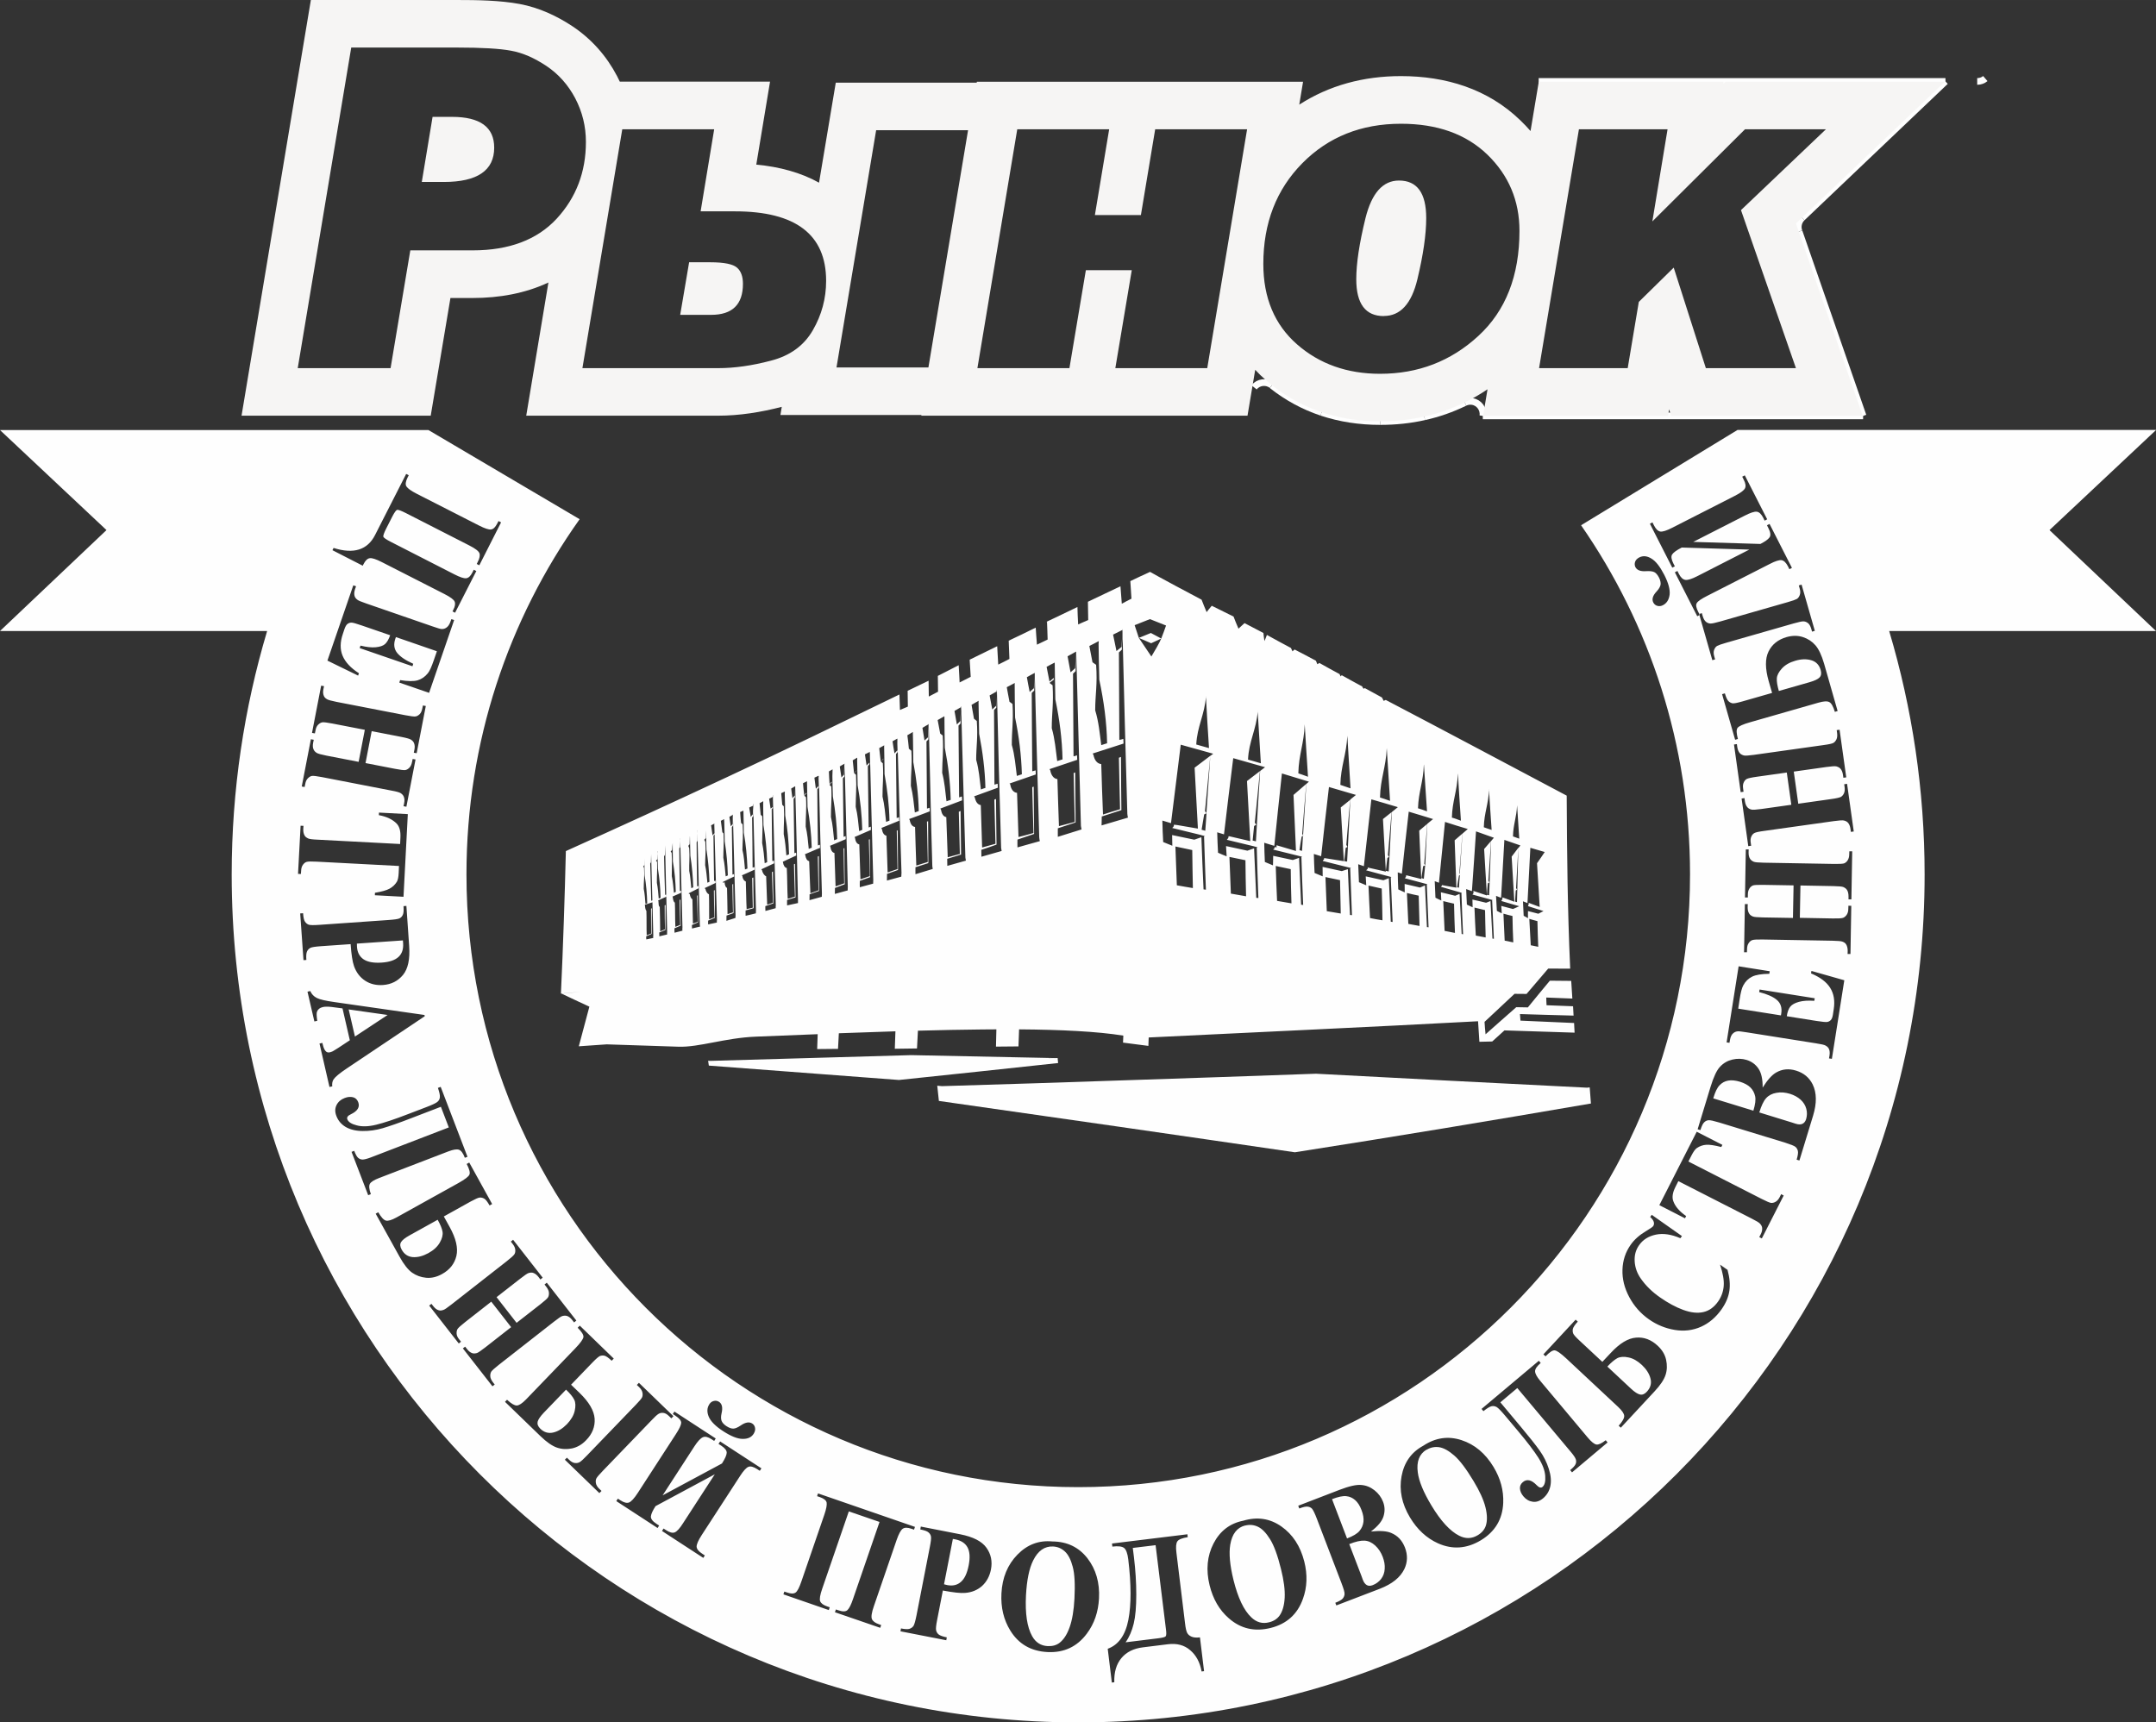
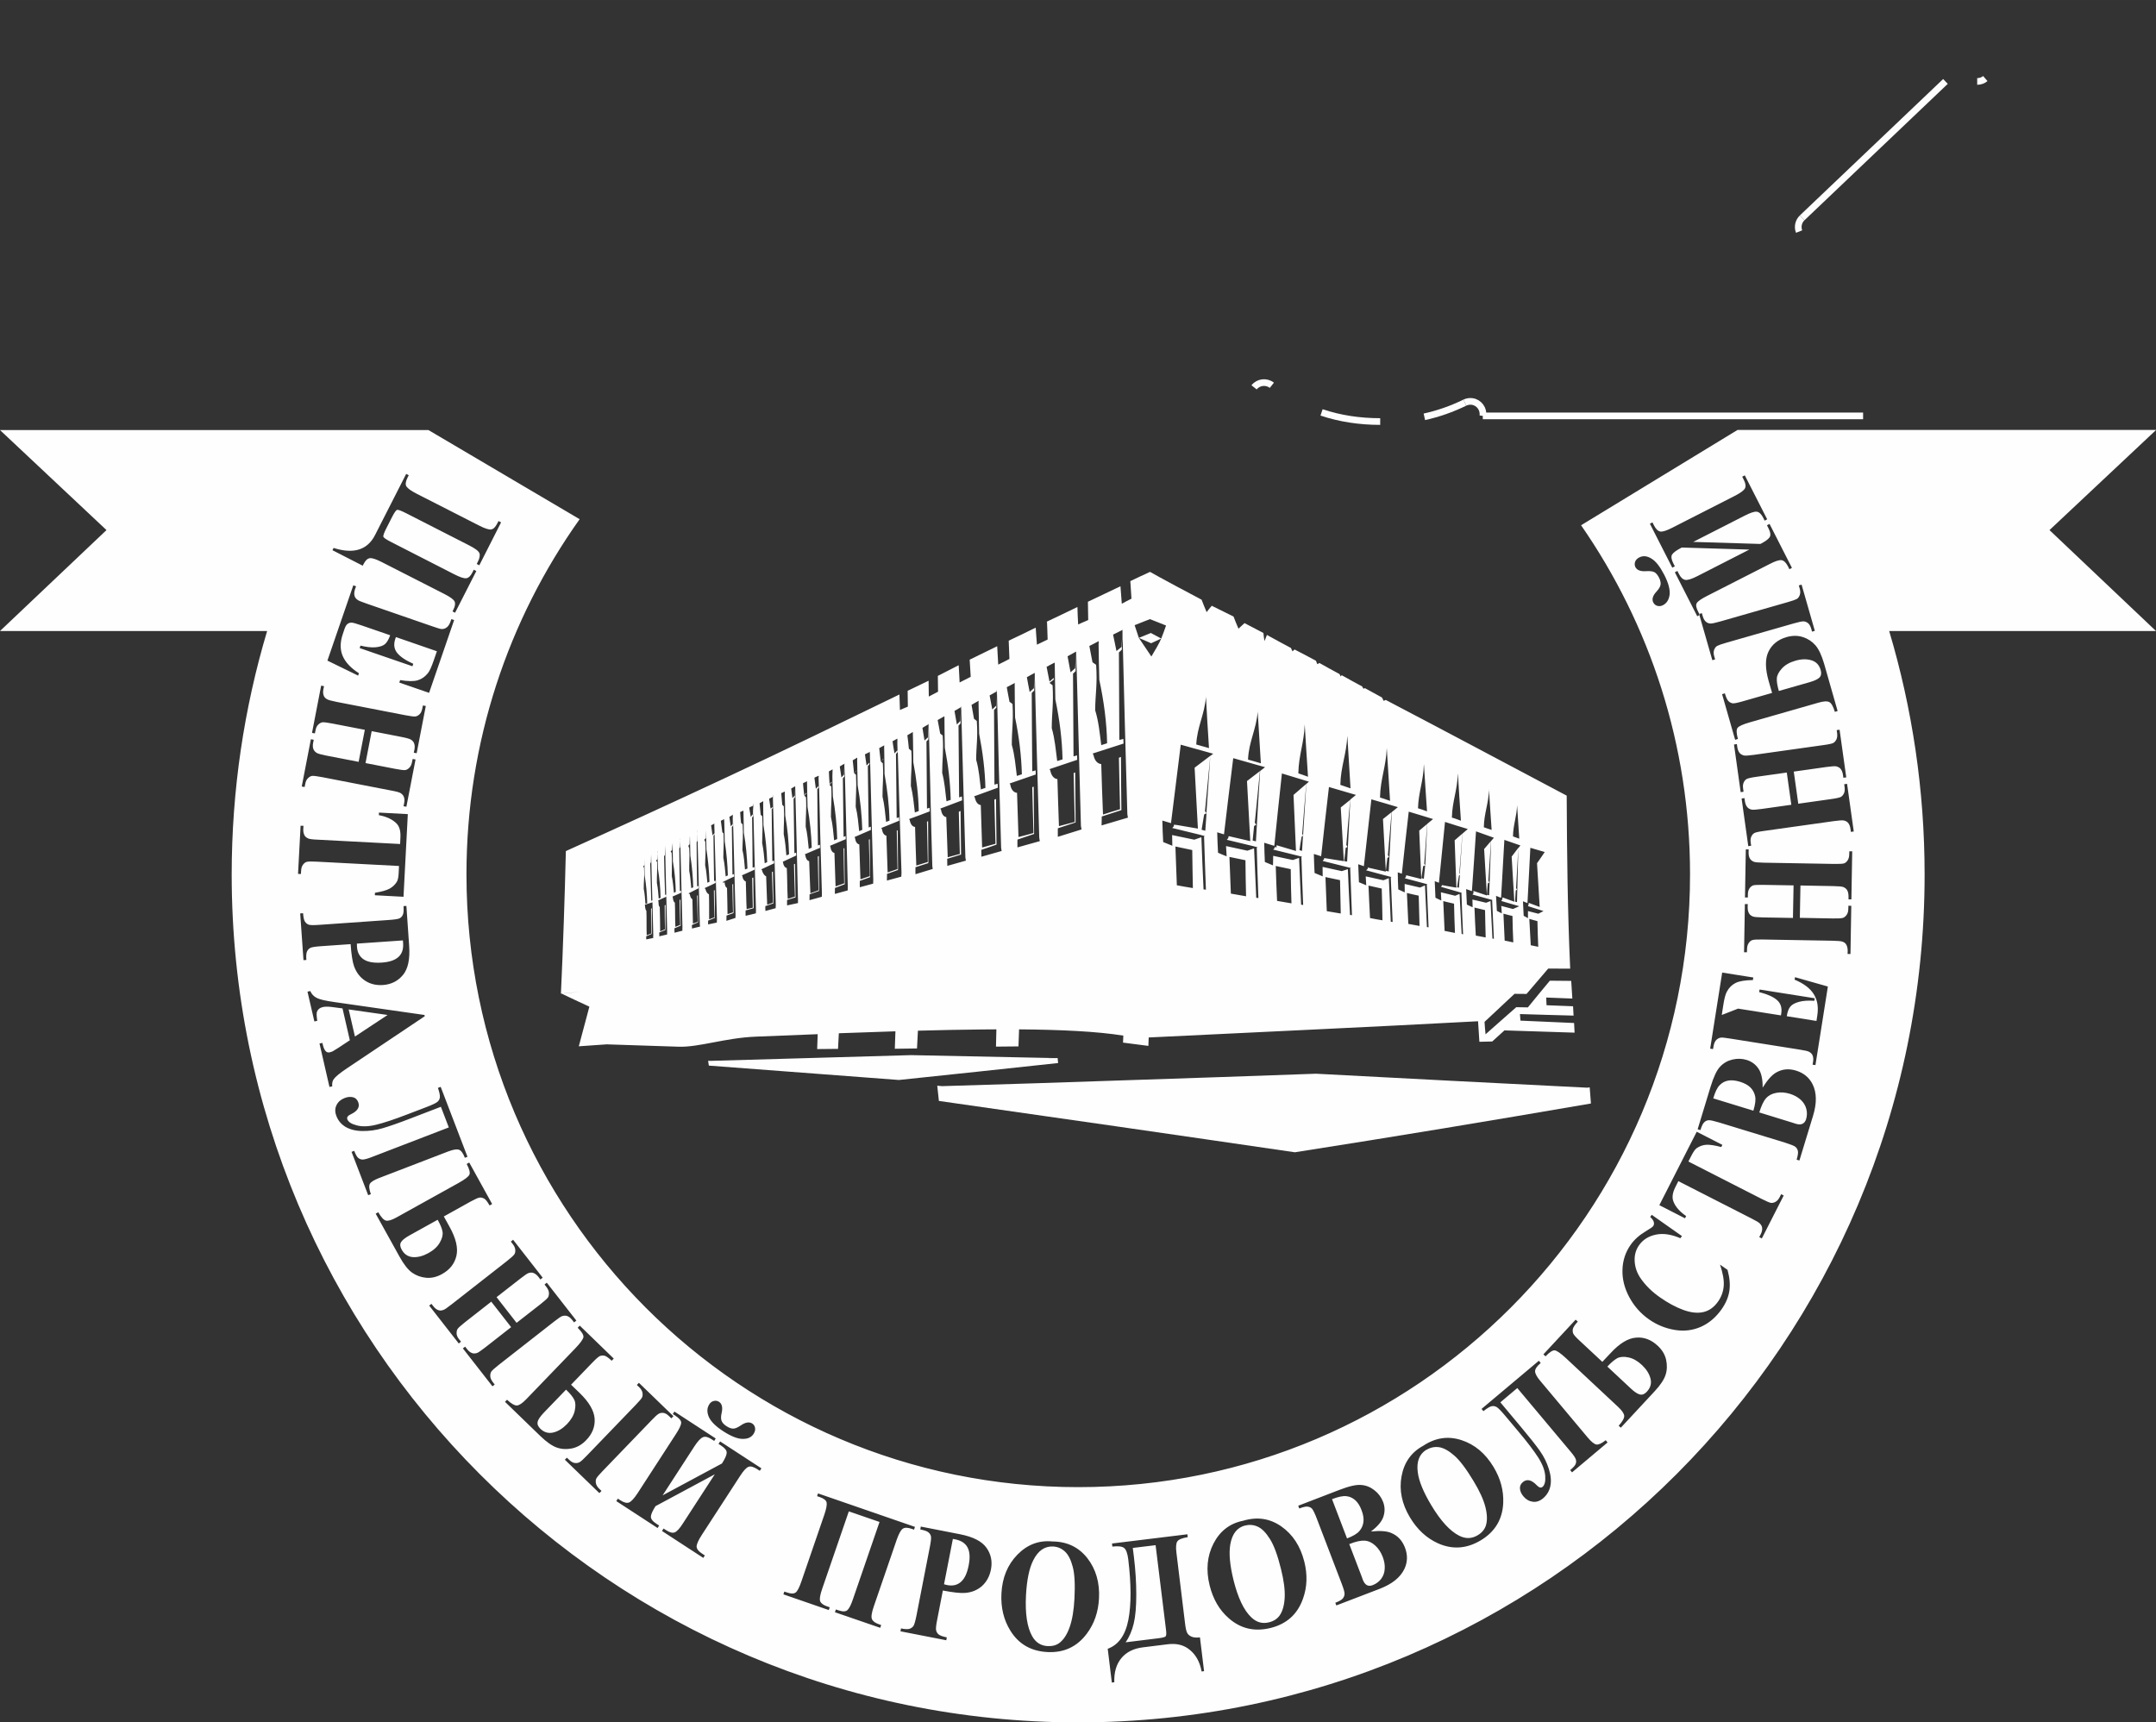
<svg xmlns="http://www.w3.org/2000/svg" xml:space="preserve" width="64.851mm" height="51.812mm" version="1.1" style="shape-rendering:geometricPrecision; text-rendering:geometricPrecision; image-rendering:optimizeQuality; fill-rule:evenodd; clip-rule:evenodd" viewBox="0 0 209.93 167.72">
  <rect x="0" y="0" width="209.93" height="167.72" fill="#333333" stroke="none" />
  <defs>
    <style type="text/css"> .str0 {stroke:#FEFEFE;stroke-width:0.65;stroke-miterlimit:22.926} .fil1 {fill:none;fill-rule:nonzero} .fil3 {fill:#FEFEFE} .fil0 {fill:#FEFEFE} .fil2 {fill:#F6F5F4} </style>
  </defs>
  <g id="Слой_x0020_1">
    <g id="_2402425827104">
-       <path class="fil0" d="M209.93 41.88l-10.37 9.74 10.37 9.83 -25.98 0c2.24,7.51 3.45,15.47 3.45,23.71 0,45.6 -36.91,82.57 -82.42,82.57 -45.51,0 -82.42,-36.98 -82.42,-82.57 0,-8.24 1.21,-16.2 3.45,-23.71l-26.01 0 10.37 -9.83 -10.37 -9.74 41.72 0 14.72 8.68c-6.94,9.76 -11.02,21.69 -11.02,34.58 0,32.95 26.68,59.68 59.57,59.68 32.89,0 59.57,-26.73 59.57,-59.68 0,-12.63 -3.92,-24.34 -10.61,-33.99l15.23 -9.28 40.76 0zm-34.68 47.5l3.21 0.06c0.53,0.01 0.86,-0.01 1,-0.06 0.13,-0.05 0.25,-0.15 0.35,-0.29 0.1,-0.15 0.16,-0.34 0.16,-0.59l0.01 -0.3 0.28 0.01 -0.08 4.69 -0.28 -0 0.01 -0.3c0,-0.26 -0.05,-0.47 -0.15,-0.63 -0.07,-0.12 -0.19,-0.21 -0.36,-0.27 -0.12,-0.05 -0.44,-0.08 -0.96,-0.09l-6.82 -0.12c-0.53,-0.01 -0.86,0.01 -1,0.06 -0.13,0.04 -0.25,0.14 -0.35,0.29 -0.1,0.15 -0.16,0.34 -0.16,0.59l-0.01 0.3 -0.28 -0 0.08 -4.69 0.28 0 -0.01 0.3c-0,0.26 0.04,0.47 0.15,0.63 0.07,0.12 0.19,0.21 0.36,0.28 0.12,0.05 0.44,0.08 0.96,0.09l2.94 0.05 0.06 -3.17 -2.94 -0.05c-0.53,-0.01 -0.86,0.01 -1,0.05 -0.13,0.05 -0.25,0.14 -0.35,0.29 -0.1,0.15 -0.16,0.35 -0.16,0.6l-0 0.29 -0.28 -0 0.08 -4.68 0.28 0 -0.01 0.29c-0,0.26 0.04,0.47 0.15,0.63 0.07,0.11 0.19,0.21 0.36,0.28 0.12,0.05 0.44,0.08 0.96,0.09l6.82 0.12c0.53,0.01 0.86,-0.01 1,-0.05 0.13,-0.05 0.25,-0.14 0.35,-0.29 0.1,-0.15 0.16,-0.35 0.16,-0.6l0.01 -0.29 0.28 0 -0.08 4.68 -0.28 -0 0 -0.29c0,-0.26 -0.05,-0.48 -0.15,-0.63 -0.07,-0.11 -0.19,-0.21 -0.36,-0.28 -0.12,-0.05 -0.44,-0.08 -0.96,-0.09l-3.21 -0.06 -0.06 3.17zm-0.17 -11.11l3.18 -0.45c0.53,-0.07 0.85,-0.15 0.98,-0.21 0.12,-0.07 0.22,-0.18 0.3,-0.34 0.08,-0.16 0.1,-0.37 0.07,-0.61l-0.04 -0.29 0.28 -0.04 0.65 4.64 -0.28 0.04 -0.04 -0.3c-0.04,-0.26 -0.12,-0.46 -0.25,-0.6 -0.09,-0.1 -0.22,-0.17 -0.4,-0.21 -0.13,-0.03 -0.45,-0.01 -0.96,0.06l-6.76 0.95c-0.53,0.07 -0.85,0.14 -0.98,0.21 -0.13,0.07 -0.23,0.18 -0.3,0.34 -0.08,0.16 -0.1,0.37 -0.06,0.61l0.04 0.29 -0.28 0.04 -0.65 -4.64 0.28 -0.04 0.04 0.3c0.04,0.26 0.12,0.46 0.25,0.6 0.09,0.1 0.22,0.18 0.4,0.22 0.13,0.03 0.45,0.01 0.96,-0.06l2.91 -0.41 -0.44 -3.14 -2.91 0.41c-0.52,0.07 -0.85,0.15 -0.98,0.21 -0.13,0.07 -0.23,0.18 -0.3,0.34 -0.08,0.16 -0.1,0.37 -0.06,0.62l0.04 0.29 -0.28 0.04 -0.65 -4.64 0.28 -0.04 0.04 0.29c0.04,0.26 0.12,0.46 0.25,0.6 0.09,0.1 0.22,0.17 0.4,0.22 0.13,0.03 0.45,0.01 0.96,-0.06l6.76 -0.95c0.53,-0.07 0.85,-0.14 0.98,-0.21 0.12,-0.07 0.22,-0.18 0.3,-0.34 0.08,-0.16 0.1,-0.37 0.07,-0.62l-0.04 -0.29 0.28 -0.04 0.65 4.64 -0.28 0.04 -0.04 -0.29c-0.04,-0.26 -0.12,-0.46 -0.25,-0.6 -0.09,-0.1 -0.22,-0.17 -0.4,-0.22 -0.13,-0.03 -0.45,-0.01 -0.96,0.06l-3.18 0.45 0.44 3.14zm-2.53 -10.79l-0.33 -1.14c-0.35,-1.23 -0.36,-2.19 -0.02,-2.89 0.34,-0.7 0.93,-1.17 1.76,-1.41 0.57,-0.16 1.1,-0.16 1.59,-0 0.49,0.16 0.9,0.43 1.22,0.8 0.32,0.37 0.6,0.96 0.84,1.78l1.32 4.62 -0.27 0.08c-0.16,-0.53 -0.34,-0.85 -0.54,-0.95 -0.2,-0.11 -0.55,-0.09 -1.07,0.06l-6.63 1.9c-0.71,0.2 -1.12,0.39 -1.24,0.56 -0.12,0.17 -0.11,0.52 0.04,1.07l-0.27 0.08 -1.27 -4.44 0.27 -0.08c0.12,0.41 0.24,0.66 0.36,0.77 0.12,0.11 0.25,0.17 0.39,0.2 0.14,0.02 0.45,-0.04 0.94,-0.18l2.9 -0.83zm0.65 -0.19l3.01 -0.86c0.48,-0.14 0.8,-0.29 0.96,-0.46 0.16,-0.17 0.2,-0.41 0.11,-0.72 -0.14,-0.49 -0.44,-0.81 -0.9,-0.95 -0.46,-0.14 -0.98,-0.13 -1.56,0.04 -0.56,0.16 -1,0.41 -1.31,0.75 -0.31,0.34 -0.48,0.66 -0.5,0.97 -0.02,0.31 0.05,0.72 0.2,1.24zm1.95 -10.28l0.27 -0.08 1.29 4.5 -0.27 0.08 -0.08 -0.28c-0.08,-0.27 -0.19,-0.46 -0.33,-0.56 -0.14,-0.11 -0.29,-0.16 -0.45,-0.16 -0.15,0 -0.46,0.07 -0.93,0.2l-6.56 1.88c-0.47,0.13 -0.76,0.24 -0.89,0.31 -0.13,0.07 -0.22,0.2 -0.29,0.37 -0.07,0.18 -0.07,0.4 0.01,0.66l0.08 0.28 -0.27 0.08 -1.29 -4.5 0.27 -0.08 0.08 0.28c0.08,0.27 0.19,0.46 0.33,0.57 0.14,0.11 0.29,0.16 0.45,0.16 0.16,-0 0.46,-0.07 0.93,-0.2l6.56 -1.88c0.47,-0.13 0.76,-0.24 0.89,-0.31 0.13,-0.07 0.22,-0.2 0.29,-0.38 0.07,-0.18 0.07,-0.4 -0.01,-0.66l-0.08 -0.28zm-13.1 -1.03c0.41,0.8 0.58,1.45 0.52,1.94 -0.07,0.49 -0.28,0.82 -0.64,1.01 -0.19,0.1 -0.37,0.12 -0.55,0.07 -0.18,-0.05 -0.31,-0.16 -0.4,-0.33 -0.16,-0.32 -0.05,-0.68 0.34,-1.09 0.21,-0.23 0.33,-0.44 0.37,-0.64 0.03,-0.19 -0.02,-0.42 -0.14,-0.67 -0.15,-0.29 -0.31,-0.48 -0.48,-0.56 -0.17,-0.08 -0.43,-0.11 -0.78,-0.09 -0.54,0.04 -0.89,-0.09 -1.05,-0.39 -0.08,-0.17 -0.09,-0.34 -0.03,-0.52 0.06,-0.18 0.2,-0.32 0.41,-0.43 0.36,-0.18 0.75,-0.15 1.17,0.11 0.43,0.25 0.84,0.78 1.26,1.59zm1.7 -2.66c-0.5,0.26 -0.81,0.48 -0.93,0.67 -0.13,0.19 -0.08,0.49 0.12,0.89l0.14 0.27 -0.25 0.13 -2.18 -4.28 0.25 -0.13 0.14 0.28c0.19,0.37 0.39,0.57 0.62,0.61 0.23,0.04 0.62,-0.09 1.17,-0.37l6.08 -3.1c0.57,-0.29 0.9,-0.54 1,-0.74 0.1,-0.2 0.06,-0.49 -0.13,-0.85l-0.14 -0.28 0.25 -0.13 2.18 4.28 -0.25 0.13 -0.13 -0.27c-0.19,-0.37 -0.4,-0.57 -0.63,-0.6 -0.23,-0.03 -0.62,0.1 -1.17,0.38l-5.02 2.56 6.54 0.2c0.44,-0.23 0.74,-0.43 0.88,-0.63 0.15,-0.19 0.11,-0.5 -0.1,-0.91l-0.14 -0.28 0.25 -0.13 2.18 4.28 -0.25 0.13 -0.13 -0.27c-0.19,-0.37 -0.4,-0.57 -0.63,-0.61 -0.23,-0.03 -0.62,0.09 -1.17,0.38l-6.08 3.1c-0.55,0.28 -0.89,0.51 -1,0.69 -0.12,0.18 -0.07,0.47 0.15,0.89l0.14 0.27 -0.25 0.13 -2.18 -4.28 0.25 -0.13 0.14 0.28c0.18,0.36 0.4,0.56 0.64,0.59 0.24,0.03 0.62,-0.09 1.15,-0.36l5.07 -2.59 -6.54 -0.2zm-124.2 -7.17l0.25 0.13 -0.11 0.21c-0.2,0.4 -0.24,0.7 -0.11,0.89 0.13,0.19 0.46,0.43 0.99,0.7l6.08 3.1c0.55,0.28 0.94,0.41 1.16,0.38 0.23,-0.03 0.42,-0.22 0.6,-0.57l0.13 -0.25 0.25 0.13 -2.12 4.18 -0.25 -0.13 0.08 -0.16c0.2,-0.38 0.26,-0.68 0.18,-0.89 -0.08,-0.21 -0.41,-0.46 -1,-0.76l-6.15 -3.14c-0.46,-0.23 -0.74,-0.34 -0.85,-0.32 -0.11,0.02 -0.26,0.23 -0.47,0.63l-0.6 1.18c-0.22,0.44 -0.32,0.71 -0.28,0.81 0.03,0.1 0.28,0.27 0.73,0.5l6.18 3.16c0.55,0.28 0.93,0.41 1.16,0.38 0.22,-0.03 0.42,-0.21 0.6,-0.57l0.13 -0.26 0.25 0.13 -2.07 4.06 -0.25 -0.13 0.08 -0.16c0.17,-0.33 0.21,-0.59 0.13,-0.79 -0.08,-0.2 -0.42,-0.45 -1.01,-0.75l-6.08 -3.1c-0.57,-0.29 -0.96,-0.42 -1.18,-0.38 -0.22,0.03 -0.42,0.22 -0.6,0.57l-0.08 0.16 -2.95 -1.51 0.11 -0.22c1.95,0.62 3.3,0.2 4.04,-1.26l3.03 -5.95zm2.99 17.27l-3.99 -1.38 -0.06 0.17c-0.18,0.54 -0.12,0.99 0.18,1.37 0.31,0.38 0.83,0.73 1.57,1.06l-0.08 0.24 -5.14 -1.77 0.08 -0.24c0.58,0.14 1.07,0.2 1.48,0.16 0.41,-0.04 0.72,-0.14 0.91,-0.31 0.19,-0.17 0.36,-0.46 0.5,-0.86l-2.76 -0.95c-0.54,-0.19 -0.88,-0.28 -1.01,-0.28 -0.13,-0 -0.26,0.04 -0.37,0.12 -0.12,0.08 -0.21,0.24 -0.3,0.48l-0.17 0.51c-0.27,0.79 -0.28,1.5 -0.02,2.12 0.26,0.62 0.79,1.19 1.59,1.7l-0.08 0.23 -2.99 -1.46 2.52 -7.33 0.27 0.09 -0.1 0.28c-0.08,0.25 -0.1,0.46 -0.05,0.65 0.03,0.13 0.12,0.26 0.26,0.37 0.1,0.09 0.39,0.21 0.89,0.38l6.45 2.23c0.44,0.15 0.72,0.24 0.83,0.25 0.18,0.02 0.34,-0.02 0.47,-0.1 0.19,-0.11 0.33,-0.31 0.43,-0.58l0.1 -0.28 0.27 0.09 -2.44 7.09 -2.9 -1 0.08 -0.24c0.75,0.12 1.32,0.13 1.7,0.02 0.38,-0.11 0.72,-0.34 1,-0.69 0.17,-0.2 0.36,-0.63 0.58,-1.27l0.3 -0.87zm-7.02 7.65l-3.15 -0.61c-0.52,-0.1 -0.85,-0.14 -0.99,-0.12 -0.14,0.03 -0.27,0.1 -0.4,0.23 -0.13,0.13 -0.22,0.31 -0.26,0.56l-0.06 0.29 -0.28 -0.05 0.89 -4.6 0.28 0.05 -0.06 0.29c-0.05,0.25 -0.04,0.47 0.04,0.65 0.05,0.13 0.15,0.24 0.31,0.33 0.11,0.07 0.42,0.16 0.93,0.26l6.7 1.3c0.52,0.1 0.85,0.14 0.99,0.12 0.14,-0.02 0.27,-0.1 0.4,-0.22 0.13,-0.13 0.21,-0.31 0.26,-0.56l0.06 -0.29 0.28 0.05 -0.89 4.6 -0.28 -0.05 0.06 -0.29c0.05,-0.25 0.04,-0.47 -0.04,-0.65 -0.05,-0.13 -0.15,-0.24 -0.31,-0.34 -0.11,-0.07 -0.42,-0.16 -0.93,-0.26l-2.88 -0.56 -0.6 3.11 2.88 0.56c0.52,0.1 0.85,0.14 0.99,0.12 0.14,-0.02 0.27,-0.1 0.4,-0.23 0.13,-0.13 0.21,-0.31 0.26,-0.56l0.06 -0.29 0.28 0.05 -0.89 4.6 -0.28 -0.05 0.06 -0.29c0.05,-0.26 0.04,-0.47 -0.04,-0.65 -0.05,-0.12 -0.15,-0.24 -0.31,-0.34 -0.11,-0.07 -0.42,-0.16 -0.93,-0.25l-6.7 -1.3c-0.52,-0.1 -0.85,-0.14 -0.99,-0.12 -0.14,0.02 -0.27,0.1 -0.4,0.23 -0.13,0.13 -0.22,0.31 -0.26,0.56l-0.06 0.29 -0.28 -0.05 0.89 -4.6 0.28 0.05 -0.06 0.29c-0.05,0.26 -0.04,0.48 0.04,0.65 0.05,0.12 0.15,0.24 0.31,0.34 0.11,0.07 0.42,0.16 0.93,0.26l3.15 0.61 0.6 -3.11zm3.79 16.26l-2.81 -0.15 0.01 -0.24c0.66,-0.11 1.13,-0.24 1.42,-0.4 0.29,-0.16 0.53,-0.38 0.71,-0.67 0.1,-0.16 0.16,-0.45 0.18,-0.87l0.03 -0.67 -7.99 -0.42c-0.53,-0.03 -0.86,-0.02 -1,0.02 -0.14,0.04 -0.26,0.14 -0.36,0.28 -0.11,0.14 -0.17,0.34 -0.18,0.6l-0.02 0.3 -0.28 -0.01 0.25 -4.69 0.28 0.01 -0.02 0.3c-0.01,0.26 0.03,0.47 0.13,0.64 0.06,0.12 0.18,0.21 0.35,0.29 0.12,0.06 0.44,0.1 0.96,0.12l7.99 0.42 0.03 -0.65c0.03,-0.6 -0.09,-1.05 -0.37,-1.34 -0.39,-0.4 -0.97,-0.68 -1.73,-0.82l0.01 -0.25 2.81 0.15 -0.42 8.04zm-5.16 4.61l-2.87 0.2c-0.56,0.04 -0.91,0.09 -1.05,0.16 -0.14,0.07 -0.25,0.18 -0.33,0.34 -0.08,0.16 -0.1,0.44 -0.07,0.84l-0.28 0.02 -0.32 -4.55 0.28 -0.02c0.03,0.41 0.09,0.69 0.19,0.83 0.1,0.14 0.22,0.24 0.37,0.29 0.15,0.05 0.5,0.05 1.06,0.01l6.72 -0.47c0.56,-0.04 0.91,-0.09 1.05,-0.16 0.14,-0.07 0.25,-0.18 0.32,-0.34 0.08,-0.16 0.1,-0.44 0.07,-0.85l0.28 -0.02 0.27 3.9c0.09,1.28 -0.11,2.22 -0.6,2.82 -0.49,0.59 -1.13,0.92 -1.93,0.98 -0.67,0.05 -1.26,-0.09 -1.76,-0.42 -0.5,-0.33 -0.86,-0.8 -1.08,-1.42 -0.15,-0.42 -0.26,-1.14 -0.33,-2.15zm5.07 -0.36l-4.47 0.31c0,0.15 0,0.26 0.01,0.33 0.04,0.54 0.25,0.93 0.64,1.2 0.39,0.26 0.97,0.37 1.75,0.32 0.77,-0.05 1.32,-0.24 1.66,-0.56 0.34,-0.32 0.48,-0.76 0.44,-1.34l-0.02 -0.27zm-5.16 9.71l-0.71 -3.09 -1.07 -0.14c-0.36,-0.04 -0.64,-0.04 -0.85,0.01 -0.29,0.07 -0.47,0.21 -0.56,0.44 -0.06,0.13 -0.05,0.43 0.02,0.9l-0.28 0.06 -0.67 -2.9 0.27 -0.06c0.13,0.3 0.34,0.52 0.63,0.67 0.29,0.15 0.86,0.28 1.7,0.4l8.79 1.26 0.03 0.12 -7.57 5.07c-0.72,0.48 -1.15,0.84 -1.31,1.08 -0.12,0.18 -0.16,0.41 -0.13,0.68l-0.27 0.06 -0.97 -4.23 0.28 -0.06 0.04 0.17c0.08,0.34 0.19,0.57 0.33,0.68 0.1,0.08 0.23,0.1 0.38,0.06 0.09,-0.02 0.18,-0.06 0.27,-0.1 0.04,-0.02 0.21,-0.13 0.52,-0.32l1.15 -0.76zm0.5 -0.35l3.18 -2.1 -3.79 -0.54 0.61 2.64zm10.7 11.8c-0.17,-0.45 -0.37,-0.71 -0.58,-0.78 -0.22,-0.07 -0.55,-0.01 -1.01,0.16l-6.74 2.59c-0.52,0.2 -0.82,0.39 -0.92,0.58 -0.1,0.19 -0.07,0.52 0.1,1l-0.26 0.1 -1.62 -4.22 0.26 -0.1c0.13,0.34 0.25,0.56 0.37,0.67 0.12,0.11 0.26,0.17 0.43,0.18 0.17,0 0.45,-0.07 0.82,-0.21l7.59 -2.92 -0.77 -2.01 -2.89 1.11c-1.21,0.47 -2.14,0.79 -2.79,0.98 -0.65,0.19 -1.31,0.28 -1.97,0.27 -0.66,-0.01 -1.2,-0.15 -1.63,-0.4 -0.43,-0.26 -0.72,-0.61 -0.89,-1.05 -0.16,-0.4 -0.15,-0.76 0.01,-1.08 0.16,-0.32 0.42,-0.54 0.78,-0.68 0.3,-0.12 0.57,-0.14 0.82,-0.08 0.24,0.06 0.41,0.22 0.51,0.48 0.18,0.47 -0.06,0.87 -0.72,1.18 -0.3,0.14 -0.41,0.3 -0.34,0.49 0.1,0.26 0.4,0.46 0.92,0.59 0.51,0.14 1.14,0.12 1.88,-0.06 0.74,-0.18 1.78,-0.52 3.12,-1.04l1.83 -0.7c0.52,-0.2 0.86,-0.36 1.01,-0.48 0.15,-0.12 0.24,-0.28 0.25,-0.47 0.02,-0.19 -0.05,-0.49 -0.19,-0.9l0.27 -0.1 2.61 6.81 -0.27 0.1zm-2.05 5.71l0.57 1.03c0.62,1.12 0.84,2.06 0.66,2.82 -0.18,0.76 -0.64,1.35 -1.4,1.77 -0.52,0.29 -1.04,0.41 -1.55,0.36 -0.52,-0.05 -0.97,-0.22 -1.37,-0.5 -0.4,-0.29 -0.8,-0.8 -1.21,-1.54l-2.33 -4.2 0.25 -0.14c0.28,0.48 0.52,0.75 0.74,0.81 0.21,0.06 0.56,-0.04 1.03,-0.3l6.03 -3.35c0.64,-0.36 1,-0.63 1.08,-0.83 0.08,-0.19 -0.01,-0.54 -0.27,-1.03l0.25 -0.14 2.23 4.04 -0.25 0.14c-0.21,-0.37 -0.38,-0.59 -0.53,-0.67 -0.14,-0.08 -0.29,-0.11 -0.43,-0.1 -0.14,0.01 -0.43,0.14 -0.87,0.38l-2.64 1.47zm-0.59 0.33l-2.74 1.52c-0.43,0.24 -0.71,0.46 -0.83,0.66 -0.12,0.2 -0.1,0.44 0.06,0.73 0.25,0.45 0.61,0.69 1.09,0.73 0.48,0.03 0.98,-0.1 1.51,-0.39 0.51,-0.28 0.88,-0.62 1.11,-1.02 0.23,-0.4 0.32,-0.75 0.27,-1.06 -0.05,-0.31 -0.21,-0.69 -0.47,-1.16zm5.2 7.99l-2.53 1.98c-0.42,0.33 -0.66,0.55 -0.74,0.67 -0.07,0.12 -0.1,0.27 -0.09,0.45 0.01,0.18 0.09,0.37 0.25,0.56l0.18 0.23 -0.22 0.17 -2.88 -3.69 0.22 -0.17 0.18 0.23c0.16,0.2 0.33,0.34 0.51,0.39 0.13,0.05 0.28,0.04 0.45,-0.02 0.13,-0.03 0.39,-0.21 0.81,-0.54l5.38 -4.21c0.42,-0.33 0.66,-0.55 0.74,-0.67 0.08,-0.12 0.11,-0.27 0.09,-0.45 -0.01,-0.18 -0.1,-0.37 -0.25,-0.56l-0.18 -0.23 0.22 -0.18 2.88 3.69 -0.22 0.18 -0.18 -0.24c-0.16,-0.2 -0.33,-0.34 -0.51,-0.4 -0.13,-0.05 -0.28,-0.04 -0.46,0.01 -0.13,0.04 -0.39,0.22 -0.8,0.54l-2.32 1.81 1.95 2.5 2.32 -1.81c0.42,-0.33 0.66,-0.55 0.74,-0.67 0.07,-0.12 0.1,-0.27 0.09,-0.45 -0.01,-0.18 -0.1,-0.37 -0.25,-0.57l-0.18 -0.23 0.22 -0.18 2.88 3.69 -0.22 0.18 -0.18 -0.23c-0.16,-0.21 -0.33,-0.34 -0.51,-0.4 -0.13,-0.04 -0.28,-0.04 -0.46,0.01 -0.13,0.04 -0.39,0.22 -0.8,0.54l-5.38 4.21c-0.42,0.33 -0.66,0.55 -0.74,0.67 -0.07,0.12 -0.1,0.27 -0.09,0.45 0.01,0.18 0.1,0.37 0.25,0.57l0.18 0.23 -0.22 0.17 -2.88 -3.69 0.22 -0.17 0.18 0.23c0.16,0.21 0.33,0.34 0.51,0.4 0.12,0.05 0.28,0.04 0.46,-0.01 0.12,-0.04 0.39,-0.22 0.8,-0.54l2.53 -1.98 -1.95 -2.5zm7.77 8.06l0.85 0.82c0.92,0.89 1.4,1.72 1.46,2.5 0.05,0.77 -0.22,1.48 -0.83,2.1 -0.41,0.43 -0.87,0.69 -1.38,0.8 -0.51,0.1 -0.99,0.08 -1.46,-0.08 -0.46,-0.16 -1,-0.53 -1.61,-1.12l-3.45 -3.34 0.2 -0.2c0.41,0.38 0.72,0.56 0.95,0.56 0.22,-0.01 0.52,-0.2 0.9,-0.59l4.79 -4.97c0.51,-0.53 0.77,-0.9 0.8,-1.11 0.02,-0.21 -0.17,-0.51 -0.56,-0.9l0.2 -0.21 3.31 3.21 -0.2 0.21c-0.31,-0.29 -0.54,-0.45 -0.7,-0.49 -0.16,-0.03 -0.31,-0.02 -0.44,0.03 -0.13,0.05 -0.37,0.26 -0.72,0.62l-2.1 2.18zm-0.47 0.49l-2.17 2.25c-0.34,0.36 -0.54,0.65 -0.6,0.88 -0.05,0.23 0.03,0.45 0.26,0.68 0.37,0.36 0.79,0.48 1.26,0.37 0.47,-0.11 0.91,-0.38 1.33,-0.81 0.4,-0.42 0.66,-0.85 0.76,-1.3 0.1,-0.45 0.09,-0.81 -0.05,-1.09 -0.14,-0.28 -0.4,-0.6 -0.79,-0.97zm3.44 9.88l-0.2 0.2 -3.36 -3.25 0.2 -0.2 0.21 0.2c0.2,0.2 0.39,0.3 0.57,0.32 0.18,0.02 0.33,-0.01 0.47,-0.09 0.13,-0.08 0.37,-0.29 0.7,-0.64l4.74 -4.92c0.34,-0.35 0.54,-0.59 0.61,-0.71 0.07,-0.13 0.09,-0.28 0.06,-0.47 -0.03,-0.19 -0.14,-0.38 -0.34,-0.57l-0.21 -0.2 0.2 -0.21 3.36 3.25 -0.2 0.21 -0.21 -0.2c-0.2,-0.2 -0.39,-0.31 -0.57,-0.33 -0.17,-0.02 -0.33,0.01 -0.46,0.09 -0.14,0.08 -0.37,0.29 -0.7,0.64l-4.74 4.92c-0.34,0.35 -0.54,0.59 -0.61,0.71 -0.07,0.13 -0.09,0.28 -0.06,0.47 0.03,0.19 0.14,0.38 0.34,0.57l0.21 0.2zm11.87 -5.82c-0.76,-0.49 -1.23,-0.97 -1.42,-1.42 -0.19,-0.46 -0.17,-0.85 0.05,-1.2 0.11,-0.18 0.26,-0.29 0.44,-0.33 0.18,-0.05 0.35,-0.02 0.51,0.08 0.3,0.19 0.38,0.57 0.25,1.12 -0.07,0.3 -0.07,0.55 0,0.73 0.07,0.18 0.22,0.35 0.46,0.51 0.27,0.18 0.51,0.26 0.7,0.25 0.19,-0.01 0.43,-0.12 0.71,-0.31 0.45,-0.31 0.82,-0.37 1.11,-0.19 0.16,0.1 0.25,0.25 0.28,0.43 0.04,0.19 -0.02,0.38 -0.14,0.58 -0.22,0.34 -0.57,0.5 -1.07,0.49 -0.49,-0 -1.12,-0.25 -1.88,-0.74zm-0.14 3.15c0.3,-0.47 0.46,-0.82 0.47,-1.05 0.01,-0.23 -0.17,-0.46 -0.55,-0.71l-0.25 -0.16 0.16 -0.24 4.02 2.62 -0.16 0.24 -0.26 -0.17c-0.35,-0.22 -0.63,-0.3 -0.84,-0.22 -0.21,0.08 -0.49,0.38 -0.83,0.91l-3.72 5.73c-0.35,0.54 -0.51,0.92 -0.5,1.15 0.02,0.23 0.2,0.45 0.54,0.67l0.26 0.17 -0.15 0.24 -4.02 -2.62 0.15 -0.24 0.25 0.16c0.35,0.23 0.63,0.3 0.85,0.21 0.21,-0.09 0.49,-0.39 0.82,-0.92l3.07 -4.73 -5.77 3.1c-0.27,0.42 -0.42,0.74 -0.45,0.98 -0.03,0.24 0.15,0.49 0.54,0.74l0.26 0.17 -0.15 0.24 -4.02 -2.62 0.15 -0.24 0.25 0.16c0.35,0.23 0.63,0.3 0.85,0.21 0.21,-0.09 0.49,-0.39 0.83,-0.91l3.72 -5.74c0.34,-0.52 0.51,-0.89 0.52,-1.1 0.01,-0.21 -0.18,-0.44 -0.57,-0.7l-0.25 -0.16 0.16 -0.24 4.02 2.62 -0.15 0.24 -0.26 -0.17c-0.34,-0.22 -0.62,-0.29 -0.84,-0.19 -0.23,0.1 -0.5,0.39 -0.82,0.88l-3.1 4.78 5.77 -3.1zm11.01 14.47l0.09 -0.27 0.27 0.09c0.41,0.14 0.7,0.13 0.87,-0.04 0.17,-0.17 0.35,-0.53 0.53,-1.07l2.58 -7.5 -2.99 -1.03 -2.58 7.5c-0.22,0.63 -0.29,1.05 -0.21,1.25 0.08,0.2 0.3,0.37 0.67,0.5l0.26 0.09 -0.09 0.27 -4.42 -1.53 0.09 -0.27 0.27 0.09c0.37,0.13 0.64,0.13 0.82,0.01 0.18,-0.12 0.37,-0.49 0.58,-1.11l2.22 -6.46c0.2,-0.58 0.27,-0.99 0.23,-1.2 -0.05,-0.22 -0.27,-0.39 -0.66,-0.53l-0.27 -0.09 0.09 -0.27 9.44 3.26 -0.09 0.27 -0.23 -0.08c-0.4,-0.14 -0.69,-0.14 -0.88,0 -0.19,0.14 -0.38,0.5 -0.58,1.07l-2.22 6.46c-0.22,0.63 -0.28,1.05 -0.19,1.26 0.09,0.21 0.32,0.38 0.7,0.51l0.2 0.07 -0.09 0.27 -4.42 -1.52zm10.51 -2.13l-0.55 2.83c-0.11,0.55 -0.15,0.9 -0.11,1.06 0.03,0.15 0.11,0.29 0.24,0.4 0.13,0.11 0.4,0.21 0.8,0.29l-0.05 0.28 -4.46 -0.87 0.05 -0.28c0.41,0.08 0.69,0.09 0.85,0.03 0.16,-0.06 0.28,-0.15 0.37,-0.28 0.08,-0.13 0.18,-0.47 0.29,-1.02l1.29 -6.62c0.11,-0.55 0.15,-0.9 0.12,-1.06 -0.03,-0.16 -0.11,-0.29 -0.24,-0.4 -0.13,-0.12 -0.4,-0.21 -0.8,-0.29l0.05 -0.28 3.83 0.75c1.26,0.25 2.11,0.68 2.56,1.31 0.45,0.63 0.59,1.33 0.44,2.12 -0.13,0.66 -0.42,1.19 -0.86,1.6 -0.45,0.4 -1,0.63 -1.65,0.68 -0.44,0.04 -1.16,-0.04 -2.16,-0.23zm0.97 -5l-0.86 4.41c0.14,0.04 0.25,0.06 0.32,0.08 0.53,0.1 0.97,-0 1.32,-0.31 0.36,-0.31 0.61,-0.84 0.76,-1.61 0.15,-0.76 0.11,-1.34 -0.11,-1.75 -0.22,-0.41 -0.61,-0.66 -1.17,-0.78l-0.27 -0.05zm9.7 0.24c1.43,0.01 2.56,0.56 3.4,1.63 0.83,1.07 1.21,2.38 1.13,3.92 -0.07,1.32 -0.46,2.46 -1.18,3.42 -0.95,1.28 -2.23,1.88 -3.83,1.8 -1.61,-0.08 -2.82,-0.78 -3.63,-2.1 -0.64,-1.04 -0.93,-2.24 -0.86,-3.61 0.08,-1.54 0.6,-2.8 1.56,-3.78 0.96,-0.98 2.09,-1.41 3.41,-1.28zm0.06 0.49c-0.82,-0.04 -1.47,0.41 -1.94,1.36 -0.39,0.78 -0.62,1.91 -0.7,3.4 -0.09,1.77 0.11,3.1 0.6,3.97 0.34,0.61 0.85,0.94 1.52,0.97 0.45,0.02 0.84,-0.08 1.15,-0.32 0.4,-0.31 0.73,-0.81 0.98,-1.52 0.25,-0.7 0.41,-1.63 0.47,-2.79 0.07,-1.37 0.02,-2.41 -0.17,-3.1 -0.18,-0.69 -0.44,-1.19 -0.77,-1.49 -0.33,-0.3 -0.71,-0.46 -1.15,-0.48zm5.73 -0.29l7.35 -0.9 0.03 0.28c-0.54,0.09 -0.88,0.22 -1.01,0.41 -0.13,0.19 -0.16,0.55 -0.09,1.11l0.84 6.89c0.05,0.44 0.12,0.74 0.2,0.9 0.08,0.16 0.22,0.29 0.43,0.38 0.21,0.09 0.48,0.11 0.82,0.07l0.4 3.29 -0.24 0.03c-0.16,-0.89 -0.53,-1.58 -1.11,-2.07 -0.57,-0.5 -1.3,-0.69 -2.18,-0.58l-2.42 0.3c-0.91,0.11 -1.61,0.46 -2.1,1.05 -0.49,0.59 -0.72,1.37 -0.69,2.35l-0.24 0.03 -0.4 -3.29c1.05,-0.38 1.72,-1.32 2.01,-2.82 0.29,-1.5 0.28,-3.46 -0.01,-5.88 -0.07,-0.58 -0.21,-0.96 -0.4,-1.11 -0.19,-0.16 -0.58,-0.21 -1.15,-0.14l-0.03 -0.28zm4.26 0.16l-2.23 0.27 0.11 0.88c0.15,1.24 0.23,2.45 0.23,3.65 -0,1.19 -0.08,2.14 -0.25,2.84 -0.17,0.7 -0.43,1.31 -0.79,1.82l3.16 -0.39c0.43,-0.05 0.68,-0.12 0.74,-0.19 0.07,-0.08 0.08,-0.31 0.03,-0.68l-1.01 -8.21zm8.52 -2.38c1.37,-0.41 2.61,-0.22 3.72,0.56 1.11,0.78 1.85,1.92 2.23,3.42 0.32,1.28 0.28,2.48 -0.13,3.62 -0.53,1.5 -1.58,2.45 -3.14,2.84 -1.56,0.39 -2.92,0.08 -4.08,-0.94 -0.92,-0.8 -1.54,-1.87 -1.87,-3.21 -0.37,-1.5 -0.24,-2.86 0.38,-4.07 0.63,-1.22 1.59,-1.96 2.89,-2.22zm0.2 0.46c-0.8,0.2 -1.28,0.82 -1.46,1.87 -0.14,0.86 -0.04,2.01 0.32,3.46 0.43,1.72 1,2.93 1.73,3.62 0.51,0.49 1.09,0.65 1.74,0.48 0.44,-0.11 0.78,-0.33 1.01,-0.65 0.29,-0.41 0.46,-0.99 0.5,-1.74 0.04,-0.75 -0.08,-1.68 -0.36,-2.8 -0.33,-1.34 -0.69,-2.31 -1.07,-2.91 -0.38,-0.61 -0.77,-1.01 -1.17,-1.2 -0.4,-0.19 -0.81,-0.23 -1.24,-0.12zm12.24 0.59c0.87,-0.09 1.53,-0.05 1.97,0.14 0.63,0.26 1.07,0.73 1.34,1.42 0.28,0.73 0.26,1.43 -0.06,2.1 -0.4,0.82 -1.19,1.45 -2.37,1.91l-4.25 1.63 -0.1 -0.26c0.39,-0.15 0.63,-0.29 0.74,-0.43 0.1,-0.14 0.16,-0.28 0.16,-0.44 0.01,-0.16 -0.09,-0.49 -0.29,-1.02l-2.41 -6.3c-0.2,-0.53 -0.36,-0.84 -0.46,-0.96 -0.11,-0.12 -0.25,-0.19 -0.42,-0.21 -0.17,-0.03 -0.45,0.03 -0.83,0.18l-0.1 -0.27 4 -1.54c0.96,-0.37 1.67,-0.53 2.15,-0.48 0.48,0.04 0.9,0.22 1.28,0.52 0.38,0.3 0.66,0.68 0.83,1.12 0.18,0.47 0.19,0.94 0.04,1.42 -0.15,0.48 -0.55,0.96 -1.21,1.46zm-2.32 0.67c0.58,-0.22 0.98,-0.46 1.2,-0.72 0.22,-0.26 0.35,-0.56 0.39,-0.89 0.04,-0.33 -0.02,-0.72 -0.19,-1.15 -0.16,-0.43 -0.37,-0.75 -0.62,-0.97 -0.25,-0.22 -0.54,-0.35 -0.86,-0.38 -0.33,-0.04 -0.79,0.06 -1.39,0.29l1.46 3.82zm0.21 0.56l1.19 3.11 0.13 0.36c0.1,0.26 0.23,0.43 0.39,0.52 0.16,0.09 0.35,0.09 0.58,0 0.33,-0.13 0.6,-0.33 0.81,-0.6 0.21,-0.28 0.33,-0.6 0.35,-0.98 0.03,-0.38 -0.04,-0.76 -0.19,-1.16 -0.17,-0.45 -0.42,-0.83 -0.74,-1.12 -0.32,-0.29 -0.66,-0.45 -1.04,-0.47 -0.37,-0.02 -0.87,0.09 -1.49,0.34zm7.2 -9.58c1.19,-0.79 2.43,-0.97 3.72,-0.55 1.29,0.42 2.33,1.29 3.13,2.62 0.68,1.13 0.99,2.29 0.94,3.5 -0.07,1.59 -0.8,2.8 -2.17,3.63 -1.38,0.83 -2.77,0.93 -4.18,0.3 -1.11,-0.5 -2.02,-1.34 -2.73,-2.52 -0.79,-1.32 -1.07,-2.66 -0.82,-4.01 0.25,-1.35 0.95,-2.34 2.11,-2.97zm0.32 0.38c-0.7,0.42 -0.99,1.16 -0.85,2.21 0.11,0.86 0.55,1.93 1.32,3.21 0.91,1.52 1.82,2.51 2.71,2.96 0.63,0.32 1.23,0.3 1.81,-0.05 0.39,-0.23 0.65,-0.54 0.78,-0.91 0.16,-0.48 0.15,-1.08 -0.03,-1.81 -0.18,-0.73 -0.57,-1.58 -1.17,-2.57 -0.71,-1.18 -1.33,-2 -1.87,-2.47 -0.54,-0.47 -1.03,-0.74 -1.47,-0.81 -0.44,-0.06 -0.84,0.02 -1.22,0.25zm11.12 -8.44c-0.37,0.31 -0.55,0.58 -0.55,0.81 0.01,0.23 0.17,0.53 0.48,0.9l4.64 5.54c0.35,0.42 0.64,0.65 0.85,0.69 0.21,0.03 0.52,-0.11 0.91,-0.42l0.18 0.22 -3.46 2.91 -0.18 -0.22c0.28,-0.23 0.45,-0.42 0.52,-0.57 0.07,-0.15 0.08,-0.3 0.03,-0.47 -0.05,-0.16 -0.21,-0.4 -0.47,-0.71l-5.23 -6.24 -1.65 1.39 1.99 2.38c0.83,0.99 1.45,1.77 1.84,2.32 0.4,0.56 0.69,1.15 0.89,1.78 0.2,0.63 0.25,1.19 0.15,1.67 -0.1,0.49 -0.34,0.88 -0.7,1.19 -0.33,0.28 -0.67,0.39 -1.02,0.34 -0.35,-0.05 -0.65,-0.22 -0.9,-0.52 -0.21,-0.25 -0.32,-0.5 -0.34,-0.75 -0.02,-0.25 0.07,-0.46 0.28,-0.64 0.39,-0.33 0.84,-0.23 1.35,0.3 0.23,0.24 0.42,0.29 0.57,0.16 0.21,-0.18 0.3,-0.53 0.26,-1.07 -0.04,-0.53 -0.26,-1.12 -0.67,-1.77 -0.41,-0.64 -1.07,-1.52 -2,-2.62l-1.26 -1.5c-0.36,-0.43 -0.62,-0.69 -0.78,-0.8 -0.17,-0.1 -0.34,-0.13 -0.52,-0.09 -0.18,0.04 -0.44,0.2 -0.79,0.48l-0.18 -0.22 5.58 -4.69 0.18 0.22zm6 -0.11l0.81 -0.86c0.87,-0.94 1.69,-1.44 2.47,-1.5 0.77,-0.07 1.48,0.2 2.11,0.79 0.43,0.4 0.71,0.86 0.82,1.37 0.11,0.51 0.1,0.99 -0.05,1.46 -0.15,0.47 -0.51,1.01 -1.09,1.63l-3.27 3.52 -0.21 -0.19c0.37,-0.41 0.55,-0.73 0.54,-0.96 -0.01,-0.22 -0.21,-0.52 -0.61,-0.89l-5.04 -4.71c-0.54,-0.5 -0.91,-0.76 -1.12,-0.78 -0.21,-0.02 -0.5,0.18 -0.89,0.58l-0.21 -0.19 3.14 -3.38 0.21 0.19c-0.29,0.31 -0.44,0.55 -0.48,0.71 -0.03,0.16 -0.02,0.31 0.03,0.44 0.05,0.13 0.26,0.37 0.63,0.71l2.21 2.06zm0.49 0.46l2.29 2.14c0.36,0.34 0.66,0.53 0.89,0.58 0.23,0.05 0.45,-0.04 0.67,-0.28 0.35,-0.38 0.47,-0.8 0.35,-1.27 -0.12,-0.47 -0.39,-0.9 -0.83,-1.32 -0.43,-0.4 -0.86,-0.65 -1.31,-0.74 -0.45,-0.1 -0.81,-0.07 -1.09,0.07 -0.27,0.15 -0.59,0.41 -0.96,0.81zm4.32 -14.78l2.94 2.07 -0.15 0.21c-0.88,-0.38 -1.67,-0.5 -2.39,-0.35 -0.71,0.15 -1.26,0.49 -1.64,1.04 -0.32,0.46 -0.46,0.98 -0.42,1.58 0.04,0.6 0.24,1.16 0.61,1.68 0.47,0.67 1.09,1.28 1.87,1.82 0.76,0.53 1.51,0.94 2.25,1.21 0.74,0.27 1.39,0.34 1.96,0.21 0.57,-0.13 1.05,-0.48 1.44,-1.04 0.32,-0.46 0.5,-0.97 0.54,-1.52 0.04,-0.55 -0.08,-1.23 -0.36,-2.06l0.73 0.51c0.21,0.76 0.27,1.44 0.18,2.04 -0.09,0.61 -0.34,1.2 -0.76,1.8 -0.55,0.78 -1.22,1.35 -2,1.7 -0.79,0.35 -1.64,0.46 -2.55,0.31 -0.91,-0.15 -1.75,-0.49 -2.52,-1.03 -0.81,-0.57 -1.45,-1.29 -1.92,-2.17 -0.47,-0.88 -0.69,-1.77 -0.66,-2.67 0.03,-0.91 0.3,-1.71 0.79,-2.41 0.36,-0.52 0.87,-0.97 1.53,-1.36 0.38,-0.23 0.61,-0.38 0.67,-0.47 0.08,-0.11 0.1,-0.25 0.06,-0.4 -0.04,-0.15 -0.16,-0.32 -0.35,-0.49l0.15 -0.21zm4.38 -8.09l2.5 1.28 -0.11 0.21c-0.64,-0.17 -1.13,-0.24 -1.46,-0.22 -0.33,0.02 -0.64,0.13 -0.92,0.32 -0.16,0.11 -0.33,0.35 -0.52,0.72l-0.3 0.59 7.13 3.64c0.47,0.24 0.78,0.37 0.92,0.39 0.14,0.01 0.29,-0.02 0.44,-0.11 0.16,-0.09 0.29,-0.24 0.41,-0.47l0.13 -0.27 0.25 0.13 -2.13 4.18 -0.25 -0.13 0.14 -0.27c0.12,-0.23 0.16,-0.44 0.14,-0.63 -0.01,-0.13 -0.08,-0.27 -0.21,-0.41 -0.08,-0.1 -0.36,-0.27 -0.82,-0.5l-7.13 -3.64 -0.29 0.58c-0.27,0.54 -0.34,1 -0.2,1.37 0.19,0.53 0.61,1.01 1.25,1.45l-0.11 0.22 -2.5 -1.28 3.65 -7.17zm6.42 -4.3c0.47,-0.75 0.91,-1.24 1.32,-1.47 0.59,-0.34 1.24,-0.4 1.94,-0.18 0.75,0.23 1.28,0.68 1.61,1.34 0.4,0.82 0.41,1.83 0.04,3.05l-1.33 4.36 -0.27 -0.08c0.12,-0.4 0.16,-0.68 0.12,-0.85 -0.04,-0.17 -0.12,-0.3 -0.24,-0.4 -0.12,-0.1 -0.45,-0.23 -0.98,-0.4l-6.44 -1.97c-0.54,-0.16 -0.88,-0.24 -1.04,-0.22 -0.16,0.01 -0.3,0.08 -0.42,0.2 -0.13,0.12 -0.25,0.37 -0.37,0.76l-0.27 -0.08 1.25 -4.11c0.3,-0.98 0.61,-1.65 0.94,-1.99 0.33,-0.35 0.73,-0.58 1.2,-0.69 0.47,-0.11 0.94,-0.1 1.39,0.04 0.48,0.15 0.86,0.43 1.14,0.84 0.28,0.41 0.42,1.03 0.41,1.85zm-0.9 2.24c0.18,-0.6 0.24,-1.06 0.17,-1.39 -0.07,-0.33 -0.22,-0.62 -0.46,-0.86 -0.24,-0.24 -0.58,-0.42 -1.02,-0.56 -0.44,-0.13 -0.82,-0.17 -1.15,-0.11 -0.33,0.06 -0.6,0.21 -0.83,0.45 -0.23,0.23 -0.44,0.66 -0.62,1.28l3.91 1.2zm0.57 0.18l3.18 0.98 0.37 0.12c0.26,0.08 0.48,0.09 0.65,0.01 0.17,-0.08 0.29,-0.23 0.36,-0.45 0.1,-0.34 0.11,-0.67 0.02,-1.01 -0.09,-0.34 -0.27,-0.63 -0.55,-0.89 -0.28,-0.25 -0.62,-0.44 -1.03,-0.57 -0.46,-0.14 -0.91,-0.18 -1.33,-0.1 -0.42,0.07 -0.76,0.25 -1.01,0.53 -0.25,0.28 -0.46,0.74 -0.66,1.39zm-2.06 -10.11l4.17 0.66 0.03 -0.18c0.09,-0.56 -0.05,-1 -0.42,-1.32 -0.37,-0.32 -0.95,-0.57 -1.73,-0.77l0.04 -0.25 5.37 0.85 -0.04 0.25c-0.59,-0.04 -1.09,-0.01 -1.49,0.1 -0.4,0.11 -0.68,0.26 -0.85,0.47 -0.16,0.2 -0.28,0.51 -0.34,0.93l2.89 0.46c0.57,0.09 0.91,0.12 1.04,0.1 0.13,-0.02 0.25,-0.08 0.35,-0.18 0.1,-0.1 0.17,-0.27 0.21,-0.53l0.08 -0.53c0.13,-0.83 0.01,-1.52 -0.35,-2.09 -0.36,-0.57 -0.98,-1.03 -1.86,-1.4l0.04 -0.24 3.2 0.91 -1.21 7.65 -0.28 -0.04 0.05 -0.29c0.04,-0.26 0.02,-0.47 -0.06,-0.64 -0.05,-0.12 -0.16,-0.23 -0.32,-0.32 -0.11,-0.07 -0.42,-0.14 -0.94,-0.22l-6.74 -1.07c-0.46,-0.07 -0.75,-0.11 -0.86,-0.1 -0.18,0.01 -0.33,0.08 -0.45,0.18 -0.17,0.14 -0.27,0.36 -0.32,0.65l-0.05 0.29 -0.28 -0.04 1.17 -7.41 3.03 0.48 -0.04 0.25c-0.76,0.01 -1.32,0.1 -1.68,0.28 -0.36,0.18 -0.65,0.46 -0.86,0.86 -0.13,0.23 -0.25,0.68 -0.35,1.35l-0.14 0.91z" />
+       <path class="fil0" d="M209.93 41.88l-10.37 9.74 10.37 9.83 -25.98 0c2.24,7.51 3.45,15.47 3.45,23.71 0,45.6 -36.91,82.57 -82.42,82.57 -45.51,0 -82.42,-36.98 -82.42,-82.57 0,-8.24 1.21,-16.2 3.45,-23.71l-26.01 0 10.37 -9.83 -10.37 -9.74 41.72 0 14.72 8.68c-6.94,9.76 -11.02,21.69 -11.02,34.58 0,32.95 26.68,59.68 59.57,59.68 32.89,0 59.57,-26.73 59.57,-59.68 0,-12.63 -3.92,-24.34 -10.61,-33.99l15.23 -9.28 40.76 0zm-34.68 47.5l3.21 0.06c0.53,0.01 0.86,-0.01 1,-0.06 0.13,-0.05 0.25,-0.15 0.35,-0.29 0.1,-0.15 0.16,-0.34 0.16,-0.59l0.01 -0.3 0.28 0.01 -0.08 4.69 -0.28 -0 0.01 -0.3c0,-0.26 -0.05,-0.47 -0.15,-0.63 -0.07,-0.12 -0.19,-0.21 -0.36,-0.27 -0.12,-0.05 -0.44,-0.08 -0.96,-0.09l-6.82 -0.12c-0.53,-0.01 -0.86,0.01 -1,0.06 -0.13,0.04 -0.25,0.14 -0.35,0.29 -0.1,0.15 -0.16,0.34 -0.16,0.59l-0.01 0.3 -0.28 -0 0.08 -4.69 0.28 0 -0.01 0.3c-0,0.26 0.04,0.47 0.15,0.63 0.07,0.12 0.19,0.21 0.36,0.28 0.12,0.05 0.44,0.08 0.96,0.09l2.94 0.05 0.06 -3.17 -2.94 -0.05c-0.53,-0.01 -0.86,0.01 -1,0.05 -0.13,0.05 -0.25,0.14 -0.35,0.29 -0.1,0.15 -0.16,0.35 -0.16,0.6l-0 0.29 -0.28 -0 0.08 -4.68 0.28 0 -0.01 0.29c-0,0.26 0.04,0.47 0.15,0.63 0.07,0.11 0.19,0.21 0.36,0.28 0.12,0.05 0.44,0.08 0.96,0.09l6.82 0.12c0.53,0.01 0.86,-0.01 1,-0.05 0.13,-0.05 0.25,-0.14 0.35,-0.29 0.1,-0.15 0.16,-0.35 0.16,-0.6l0.01 -0.29 0.28 0 -0.08 4.68 -0.28 -0 0 -0.29c0,-0.26 -0.05,-0.48 -0.15,-0.63 -0.07,-0.11 -0.19,-0.21 -0.36,-0.28 -0.12,-0.05 -0.44,-0.08 -0.96,-0.09l-3.21 -0.06 -0.06 3.17zm-0.17 -11.11l3.18 -0.45c0.53,-0.07 0.85,-0.15 0.98,-0.21 0.12,-0.07 0.22,-0.18 0.3,-0.34 0.08,-0.16 0.1,-0.37 0.07,-0.61l-0.04 -0.29 0.28 -0.04 0.65 4.64 -0.28 0.04 -0.04 -0.3c-0.04,-0.26 -0.12,-0.46 -0.25,-0.6 -0.09,-0.1 -0.22,-0.17 -0.4,-0.21 -0.13,-0.03 -0.45,-0.01 -0.96,0.06l-6.76 0.95c-0.53,0.07 -0.85,0.14 -0.98,0.21 -0.13,0.07 -0.23,0.18 -0.3,0.34 -0.08,0.16 -0.1,0.37 -0.06,0.61l0.04 0.29 -0.28 0.04 -0.65 -4.64 0.28 -0.04 0.04 0.3c0.04,0.26 0.12,0.46 0.25,0.6 0.09,0.1 0.22,0.18 0.4,0.22 0.13,0.03 0.45,0.01 0.96,-0.06l2.91 -0.41 -0.44 -3.14 -2.91 0.41c-0.52,0.07 -0.85,0.15 -0.98,0.21 -0.13,0.07 -0.23,0.18 -0.3,0.34 -0.08,0.16 -0.1,0.37 -0.06,0.62l0.04 0.29 -0.28 0.04 -0.65 -4.64 0.28 -0.04 0.04 0.29c0.04,0.26 0.12,0.46 0.25,0.6 0.09,0.1 0.22,0.17 0.4,0.22 0.13,0.03 0.45,0.01 0.96,-0.06l6.76 -0.95c0.53,-0.07 0.85,-0.14 0.98,-0.21 0.12,-0.07 0.22,-0.18 0.3,-0.34 0.08,-0.16 0.1,-0.37 0.07,-0.62l-0.04 -0.29 0.28 -0.04 0.65 4.64 -0.28 0.04 -0.04 -0.29c-0.04,-0.26 -0.12,-0.46 -0.25,-0.6 -0.09,-0.1 -0.22,-0.17 -0.4,-0.22 -0.13,-0.03 -0.45,-0.01 -0.96,0.06l-3.18 0.45 0.44 3.14zm-2.53 -10.79l-0.33 -1.14c-0.35,-1.23 -0.36,-2.19 -0.02,-2.89 0.34,-0.7 0.93,-1.17 1.76,-1.41 0.57,-0.16 1.1,-0.16 1.59,-0 0.49,0.16 0.9,0.43 1.22,0.8 0.32,0.37 0.6,0.96 0.84,1.78l1.32 4.62 -0.27 0.08c-0.16,-0.53 -0.34,-0.85 -0.54,-0.95 -0.2,-0.11 -0.55,-0.09 -1.07,0.06l-6.63 1.9c-0.71,0.2 -1.12,0.39 -1.24,0.56 -0.12,0.17 -0.11,0.52 0.04,1.07l-0.27 0.08 -1.27 -4.44 0.27 -0.08c0.12,0.41 0.24,0.66 0.36,0.77 0.12,0.11 0.25,0.17 0.39,0.2 0.14,0.02 0.45,-0.04 0.94,-0.18l2.9 -0.83zm0.65 -0.19l3.01 -0.86c0.48,-0.14 0.8,-0.29 0.96,-0.46 0.16,-0.17 0.2,-0.41 0.11,-0.72 -0.14,-0.49 -0.44,-0.81 -0.9,-0.95 -0.46,-0.14 -0.98,-0.13 -1.56,0.04 -0.56,0.16 -1,0.41 -1.31,0.75 -0.31,0.34 -0.48,0.66 -0.5,0.97 -0.02,0.31 0.05,0.72 0.2,1.24zm1.95 -10.28l0.27 -0.08 1.29 4.5 -0.27 0.08 -0.08 -0.28c-0.08,-0.27 -0.19,-0.46 -0.33,-0.56 -0.14,-0.11 -0.29,-0.16 -0.45,-0.16 -0.15,0 -0.46,0.07 -0.93,0.2l-6.56 1.88c-0.47,0.13 -0.76,0.24 -0.89,0.31 -0.13,0.07 -0.22,0.2 -0.29,0.37 -0.07,0.18 -0.07,0.4 0.01,0.66l0.08 0.28 -0.27 0.08 -1.29 -4.5 0.27 -0.08 0.08 0.28c0.08,0.27 0.19,0.46 0.33,0.57 0.14,0.11 0.29,0.16 0.45,0.16 0.16,-0 0.46,-0.07 0.93,-0.2l6.56 -1.88c0.47,-0.13 0.76,-0.24 0.89,-0.31 0.13,-0.07 0.22,-0.2 0.29,-0.38 0.07,-0.18 0.07,-0.4 -0.01,-0.66l-0.08 -0.28zm-13.1 -1.03c0.41,0.8 0.58,1.45 0.52,1.94 -0.07,0.49 -0.28,0.82 -0.64,1.01 -0.19,0.1 -0.37,0.12 -0.55,0.07 -0.18,-0.05 -0.31,-0.16 -0.4,-0.33 -0.16,-0.32 -0.05,-0.68 0.34,-1.09 0.21,-0.23 0.33,-0.44 0.37,-0.64 0.03,-0.19 -0.02,-0.42 -0.14,-0.67 -0.15,-0.29 -0.31,-0.48 -0.48,-0.56 -0.17,-0.08 -0.43,-0.11 -0.78,-0.09 -0.54,0.04 -0.89,-0.09 -1.05,-0.39 -0.08,-0.17 -0.09,-0.34 -0.03,-0.52 0.06,-0.18 0.2,-0.32 0.41,-0.43 0.36,-0.18 0.75,-0.15 1.17,0.11 0.43,0.25 0.84,0.78 1.26,1.59zm1.7 -2.66c-0.5,0.26 -0.81,0.48 -0.93,0.67 -0.13,0.19 -0.08,0.49 0.12,0.89l0.14 0.27 -0.25 0.13 -2.18 -4.28 0.25 -0.13 0.14 0.28c0.19,0.37 0.39,0.57 0.62,0.61 0.23,0.04 0.62,-0.09 1.17,-0.37l6.08 -3.1c0.57,-0.29 0.9,-0.54 1,-0.74 0.1,-0.2 0.06,-0.49 -0.13,-0.85l-0.14 -0.28 0.25 -0.13 2.18 4.28 -0.25 0.13 -0.13 -0.27c-0.19,-0.37 -0.4,-0.57 -0.63,-0.6 -0.23,-0.03 -0.62,0.1 -1.17,0.38l-5.02 2.56 6.54 0.2c0.44,-0.23 0.74,-0.43 0.88,-0.63 0.15,-0.19 0.11,-0.5 -0.1,-0.91l-0.14 -0.28 0.25 -0.13 2.18 4.28 -0.25 0.13 -0.13 -0.27c-0.19,-0.37 -0.4,-0.57 -0.63,-0.61 -0.23,-0.03 -0.62,0.09 -1.17,0.38l-6.08 3.1c-0.55,0.28 -0.89,0.51 -1,0.69 -0.12,0.18 -0.07,0.47 0.15,0.89l0.14 0.27 -0.25 0.13 -2.18 -4.28 0.25 -0.13 0.14 0.28c0.18,0.36 0.4,0.56 0.64,0.59 0.24,0.03 0.62,-0.09 1.15,-0.36l5.07 -2.59 -6.54 -0.2zm-124.2 -7.17l0.25 0.13 -0.11 0.21c-0.2,0.4 -0.24,0.7 -0.11,0.89 0.13,0.19 0.46,0.43 0.99,0.7l6.08 3.1c0.55,0.28 0.94,0.41 1.16,0.38 0.23,-0.03 0.42,-0.22 0.6,-0.57l0.13 -0.25 0.25 0.13 -2.12 4.18 -0.25 -0.13 0.08 -0.16c0.2,-0.38 0.26,-0.68 0.18,-0.89 -0.08,-0.21 -0.41,-0.46 -1,-0.76l-6.15 -3.14c-0.46,-0.23 -0.74,-0.34 -0.85,-0.32 -0.11,0.02 -0.26,0.23 -0.47,0.63l-0.6 1.18c-0.22,0.44 -0.32,0.71 -0.28,0.81 0.03,0.1 0.28,0.27 0.73,0.5l6.18 3.16c0.55,0.28 0.93,0.41 1.16,0.38 0.22,-0.03 0.42,-0.21 0.6,-0.57l0.13 -0.26 0.25 0.13 -2.07 4.06 -0.25 -0.13 0.08 -0.16c0.17,-0.33 0.21,-0.59 0.13,-0.79 -0.08,-0.2 -0.42,-0.45 -1.01,-0.75l-6.08 -3.1c-0.57,-0.29 -0.96,-0.42 -1.18,-0.38 -0.22,0.03 -0.42,0.22 -0.6,0.57l-0.08 0.16 -2.95 -1.51 0.11 -0.22c1.95,0.62 3.3,0.2 4.04,-1.26l3.03 -5.95zm2.99 17.27l-3.99 -1.38 -0.06 0.17c-0.18,0.54 -0.12,0.99 0.18,1.37 0.31,0.38 0.83,0.73 1.57,1.06l-0.08 0.24 -5.14 -1.77 0.08 -0.24c0.58,0.14 1.07,0.2 1.48,0.16 0.41,-0.04 0.72,-0.14 0.91,-0.31 0.19,-0.17 0.36,-0.46 0.5,-0.86l-2.76 -0.95c-0.54,-0.19 -0.88,-0.28 -1.01,-0.28 -0.13,-0 -0.26,0.04 -0.37,0.12 -0.12,0.08 -0.21,0.24 -0.3,0.48l-0.17 0.51c-0.27,0.79 -0.28,1.5 -0.02,2.12 0.26,0.62 0.79,1.19 1.59,1.7l-0.08 0.23 -2.99 -1.46 2.52 -7.33 0.27 0.09 -0.1 0.28c-0.08,0.25 -0.1,0.46 -0.05,0.65 0.03,0.13 0.12,0.26 0.26,0.37 0.1,0.09 0.39,0.21 0.89,0.38l6.45 2.23c0.44,0.15 0.72,0.24 0.83,0.25 0.18,0.02 0.34,-0.02 0.47,-0.1 0.19,-0.11 0.33,-0.31 0.43,-0.58l0.1 -0.28 0.27 0.09 -2.44 7.09 -2.9 -1 0.08 -0.24c0.75,0.12 1.32,0.13 1.7,0.02 0.38,-0.11 0.72,-0.34 1,-0.69 0.17,-0.2 0.36,-0.63 0.58,-1.27l0.3 -0.87zm-7.02 7.65l-3.15 -0.61c-0.52,-0.1 -0.85,-0.14 -0.99,-0.12 -0.14,0.03 -0.27,0.1 -0.4,0.23 -0.13,0.13 -0.22,0.31 -0.26,0.56l-0.06 0.29 -0.28 -0.05 0.89 -4.6 0.28 0.05 -0.06 0.29c-0.05,0.25 -0.04,0.47 0.04,0.65 0.05,0.13 0.15,0.24 0.31,0.33 0.11,0.07 0.42,0.16 0.93,0.26l6.7 1.3c0.52,0.1 0.85,0.14 0.99,0.12 0.14,-0.02 0.27,-0.1 0.4,-0.22 0.13,-0.13 0.21,-0.31 0.26,-0.56l0.06 -0.29 0.28 0.05 -0.89 4.6 -0.28 -0.05 0.06 -0.29c0.05,-0.25 0.04,-0.47 -0.04,-0.65 -0.05,-0.13 -0.15,-0.24 -0.31,-0.34 -0.11,-0.07 -0.42,-0.16 -0.93,-0.26l-2.88 -0.56 -0.6 3.11 2.88 0.56c0.52,0.1 0.85,0.14 0.99,0.12 0.14,-0.02 0.27,-0.1 0.4,-0.23 0.13,-0.13 0.21,-0.31 0.26,-0.56l0.06 -0.29 0.28 0.05 -0.89 4.6 -0.28 -0.05 0.06 -0.29c0.05,-0.26 0.04,-0.47 -0.04,-0.65 -0.05,-0.12 -0.15,-0.24 -0.31,-0.34 -0.11,-0.07 -0.42,-0.16 -0.93,-0.25l-6.7 -1.3c-0.52,-0.1 -0.85,-0.14 -0.99,-0.12 -0.14,0.02 -0.27,0.1 -0.4,0.23 -0.13,0.13 -0.22,0.31 -0.26,0.56l-0.06 0.29 -0.28 -0.05 0.89 -4.6 0.28 0.05 -0.06 0.29c-0.05,0.26 -0.04,0.48 0.04,0.65 0.05,0.12 0.15,0.24 0.31,0.34 0.11,0.07 0.42,0.16 0.93,0.26l3.15 0.61 0.6 -3.11zm3.79 16.26l-2.81 -0.15 0.01 -0.24c0.66,-0.11 1.13,-0.24 1.42,-0.4 0.29,-0.16 0.53,-0.38 0.71,-0.67 0.1,-0.16 0.16,-0.45 0.18,-0.87l0.03 -0.67 -7.99 -0.42c-0.53,-0.03 -0.86,-0.02 -1,0.02 -0.14,0.04 -0.26,0.14 -0.36,0.28 -0.11,0.14 -0.17,0.34 -0.18,0.6l-0.02 0.3 -0.28 -0.01 0.25 -4.69 0.28 0.01 -0.02 0.3c-0.01,0.26 0.03,0.47 0.13,0.64 0.06,0.12 0.18,0.21 0.35,0.29 0.12,0.06 0.44,0.1 0.96,0.12l7.99 0.42 0.03 -0.65c0.03,-0.6 -0.09,-1.05 -0.37,-1.34 -0.39,-0.4 -0.97,-0.68 -1.73,-0.82l0.01 -0.25 2.81 0.15 -0.42 8.04zm-5.16 4.61l-2.87 0.2c-0.56,0.04 -0.91,0.09 -1.05,0.16 -0.14,0.07 -0.25,0.18 -0.33,0.34 -0.08,0.16 -0.1,0.44 -0.07,0.84l-0.28 0.02 -0.32 -4.55 0.28 -0.02c0.03,0.41 0.09,0.69 0.19,0.83 0.1,0.14 0.22,0.24 0.37,0.29 0.15,0.05 0.5,0.05 1.06,0.01l6.72 -0.47c0.56,-0.04 0.91,-0.09 1.05,-0.16 0.14,-0.07 0.25,-0.18 0.32,-0.34 0.08,-0.16 0.1,-0.44 0.07,-0.85l0.28 -0.02 0.27 3.9c0.09,1.28 -0.11,2.22 -0.6,2.82 -0.49,0.59 -1.13,0.92 -1.93,0.98 -0.67,0.05 -1.26,-0.09 -1.76,-0.42 -0.5,-0.33 -0.86,-0.8 -1.08,-1.42 -0.15,-0.42 -0.26,-1.14 -0.33,-2.15zm5.07 -0.36l-4.47 0.31c0,0.15 0,0.26 0.01,0.33 0.04,0.54 0.25,0.93 0.64,1.2 0.39,0.26 0.97,0.37 1.75,0.32 0.77,-0.05 1.32,-0.24 1.66,-0.56 0.34,-0.32 0.48,-0.76 0.44,-1.34l-0.02 -0.27zm-5.16 9.71l-0.71 -3.09 -1.07 -0.14c-0.36,-0.04 -0.64,-0.04 -0.85,0.01 -0.29,0.07 -0.47,0.21 -0.56,0.44 -0.06,0.13 -0.05,0.43 0.02,0.9l-0.28 0.06 -0.67 -2.9 0.27 -0.06c0.13,0.3 0.34,0.52 0.63,0.67 0.29,0.15 0.86,0.28 1.7,0.4l8.79 1.26 0.03 0.12 -7.57 5.07c-0.72,0.48 -1.15,0.84 -1.31,1.08 -0.12,0.18 -0.16,0.41 -0.13,0.68l-0.27 0.06 -0.97 -4.23 0.28 -0.06 0.04 0.17c0.08,0.34 0.19,0.57 0.33,0.68 0.1,0.08 0.23,0.1 0.38,0.06 0.09,-0.02 0.18,-0.06 0.27,-0.1 0.04,-0.02 0.21,-0.13 0.52,-0.32l1.15 -0.76zm0.5 -0.35l3.18 -2.1 -3.79 -0.54 0.61 2.64zm10.7 11.8c-0.17,-0.45 -0.37,-0.71 -0.58,-0.78 -0.22,-0.07 -0.55,-0.01 -1.01,0.16l-6.74 2.59c-0.52,0.2 -0.82,0.39 -0.92,0.58 -0.1,0.19 -0.07,0.52 0.1,1l-0.26 0.1 -1.62 -4.22 0.26 -0.1c0.13,0.34 0.25,0.56 0.37,0.67 0.12,0.11 0.26,0.17 0.43,0.18 0.17,0 0.45,-0.07 0.82,-0.21l7.59 -2.92 -0.77 -2.01 -2.89 1.11c-1.21,0.47 -2.14,0.79 -2.79,0.98 -0.65,0.19 -1.31,0.28 -1.97,0.27 -0.66,-0.01 -1.2,-0.15 -1.63,-0.4 -0.43,-0.26 -0.72,-0.61 -0.89,-1.05 -0.16,-0.4 -0.15,-0.76 0.01,-1.08 0.16,-0.32 0.42,-0.54 0.78,-0.68 0.3,-0.12 0.57,-0.14 0.82,-0.08 0.24,0.06 0.41,0.22 0.51,0.48 0.18,0.47 -0.06,0.87 -0.72,1.18 -0.3,0.14 -0.41,0.3 -0.34,0.49 0.1,0.26 0.4,0.46 0.92,0.59 0.51,0.14 1.14,0.12 1.88,-0.06 0.74,-0.18 1.78,-0.52 3.12,-1.04l1.83 -0.7c0.52,-0.2 0.86,-0.36 1.01,-0.48 0.15,-0.12 0.24,-0.28 0.25,-0.47 0.02,-0.19 -0.05,-0.49 -0.19,-0.9l0.27 -0.1 2.61 6.81 -0.27 0.1zm-2.05 5.71l0.57 1.03c0.62,1.12 0.84,2.06 0.66,2.82 -0.18,0.76 -0.64,1.35 -1.4,1.77 -0.52,0.29 -1.04,0.41 -1.55,0.36 -0.52,-0.05 -0.97,-0.22 -1.37,-0.5 -0.4,-0.29 -0.8,-0.8 -1.21,-1.54l-2.33 -4.2 0.25 -0.14c0.28,0.48 0.52,0.75 0.74,0.81 0.21,0.06 0.56,-0.04 1.03,-0.3l6.03 -3.35c0.64,-0.36 1,-0.63 1.08,-0.83 0.08,-0.19 -0.01,-0.54 -0.27,-1.03l0.25 -0.14 2.23 4.04 -0.25 0.14c-0.21,-0.37 -0.38,-0.59 -0.53,-0.67 -0.14,-0.08 -0.29,-0.11 -0.43,-0.1 -0.14,0.01 -0.43,0.14 -0.87,0.38l-2.64 1.47zm-0.59 0.33l-2.74 1.52c-0.43,0.24 -0.71,0.46 -0.83,0.66 -0.12,0.2 -0.1,0.44 0.06,0.73 0.25,0.45 0.61,0.69 1.09,0.73 0.48,0.03 0.98,-0.1 1.51,-0.39 0.51,-0.28 0.88,-0.62 1.11,-1.02 0.23,-0.4 0.32,-0.75 0.27,-1.06 -0.05,-0.31 -0.21,-0.69 -0.47,-1.16zm5.2 7.99l-2.53 1.98c-0.42,0.33 -0.66,0.55 -0.74,0.67 -0.07,0.12 -0.1,0.27 -0.09,0.45 0.01,0.18 0.09,0.37 0.25,0.56l0.18 0.23 -0.22 0.17 -2.88 -3.69 0.22 -0.17 0.18 0.23c0.16,0.2 0.33,0.34 0.51,0.39 0.13,0.05 0.28,0.04 0.45,-0.02 0.13,-0.03 0.39,-0.21 0.81,-0.54l5.38 -4.21c0.42,-0.33 0.66,-0.55 0.74,-0.67 0.08,-0.12 0.11,-0.27 0.09,-0.45 -0.01,-0.18 -0.1,-0.37 -0.25,-0.56l-0.18 -0.23 0.22 -0.18 2.88 3.69 -0.22 0.18 -0.18 -0.24c-0.16,-0.2 -0.33,-0.34 -0.51,-0.4 -0.13,-0.05 -0.28,-0.04 -0.46,0.01 -0.13,0.04 -0.39,0.22 -0.8,0.54l-2.32 1.81 1.95 2.5 2.32 -1.81c0.42,-0.33 0.66,-0.55 0.74,-0.67 0.07,-0.12 0.1,-0.27 0.09,-0.45 -0.01,-0.18 -0.1,-0.37 -0.25,-0.57l-0.18 -0.23 0.22 -0.18 2.88 3.69 -0.22 0.18 -0.18 -0.23c-0.16,-0.21 -0.33,-0.34 -0.51,-0.4 -0.13,-0.04 -0.28,-0.04 -0.46,0.01 -0.13,0.04 -0.39,0.22 -0.8,0.54l-5.38 4.21c-0.42,0.33 -0.66,0.55 -0.74,0.67 -0.07,0.12 -0.1,0.27 -0.09,0.45 0.01,0.18 0.1,0.37 0.25,0.57l0.18 0.23 -0.22 0.17 -2.88 -3.69 0.22 -0.17 0.18 0.23c0.16,0.21 0.33,0.34 0.51,0.4 0.12,0.05 0.28,0.04 0.46,-0.01 0.12,-0.04 0.39,-0.22 0.8,-0.54l2.53 -1.98 -1.95 -2.5zm7.77 8.06l0.85 0.82c0.92,0.89 1.4,1.72 1.46,2.5 0.05,0.77 -0.22,1.48 -0.83,2.1 -0.41,0.43 -0.87,0.69 -1.38,0.8 -0.51,0.1 -0.99,0.08 -1.46,-0.08 -0.46,-0.16 -1,-0.53 -1.61,-1.12l-3.45 -3.34 0.2 -0.2c0.41,0.38 0.72,0.56 0.95,0.56 0.22,-0.01 0.52,-0.2 0.9,-0.59l4.79 -4.97c0.51,-0.53 0.77,-0.9 0.8,-1.11 0.02,-0.21 -0.17,-0.51 -0.56,-0.9l0.2 -0.21 3.31 3.21 -0.2 0.21c-0.31,-0.29 -0.54,-0.45 -0.7,-0.49 -0.16,-0.03 -0.31,-0.02 -0.44,0.03 -0.13,0.05 -0.37,0.26 -0.72,0.62l-2.1 2.18zm-0.47 0.49l-2.17 2.25c-0.34,0.36 -0.54,0.65 -0.6,0.88 -0.05,0.23 0.03,0.45 0.26,0.68 0.37,0.36 0.79,0.48 1.26,0.37 0.47,-0.11 0.91,-0.38 1.33,-0.81 0.4,-0.42 0.66,-0.85 0.76,-1.3 0.1,-0.45 0.09,-0.81 -0.05,-1.09 -0.14,-0.28 -0.4,-0.6 -0.79,-0.97zm3.44 9.88l-0.2 0.2 -3.36 -3.25 0.2 -0.2 0.21 0.2c0.2,0.2 0.39,0.3 0.57,0.32 0.18,0.02 0.33,-0.01 0.47,-0.09 0.13,-0.08 0.37,-0.29 0.7,-0.64l4.74 -4.92c0.34,-0.35 0.54,-0.59 0.61,-0.71 0.07,-0.13 0.09,-0.28 0.06,-0.47 -0.03,-0.19 -0.14,-0.38 -0.34,-0.57l-0.21 -0.2 0.2 -0.21 3.36 3.25 -0.2 0.21 -0.21 -0.2c-0.2,-0.2 -0.39,-0.31 -0.57,-0.33 -0.17,-0.02 -0.33,0.01 -0.46,0.09 -0.14,0.08 -0.37,0.29 -0.7,0.64l-4.74 4.92c-0.34,0.35 -0.54,0.59 -0.61,0.71 -0.07,0.13 -0.09,0.28 -0.06,0.47 0.03,0.19 0.14,0.38 0.34,0.57l0.21 0.2zm11.87 -5.82c-0.76,-0.49 -1.23,-0.97 -1.42,-1.42 -0.19,-0.46 -0.17,-0.85 0.05,-1.2 0.11,-0.18 0.26,-0.29 0.44,-0.33 0.18,-0.05 0.35,-0.02 0.51,0.08 0.3,0.19 0.38,0.57 0.25,1.12 -0.07,0.3 -0.07,0.55 0,0.73 0.07,0.18 0.22,0.35 0.46,0.51 0.27,0.18 0.51,0.26 0.7,0.25 0.19,-0.01 0.43,-0.12 0.71,-0.31 0.45,-0.31 0.82,-0.37 1.11,-0.19 0.16,0.1 0.25,0.25 0.28,0.43 0.04,0.19 -0.02,0.38 -0.14,0.58 -0.22,0.34 -0.57,0.5 -1.07,0.49 -0.49,-0 -1.12,-0.25 -1.88,-0.74zm-0.14 3.15c0.3,-0.47 0.46,-0.82 0.47,-1.05 0.01,-0.23 -0.17,-0.46 -0.55,-0.71l-0.25 -0.16 0.16 -0.24 4.02 2.62 -0.16 0.24 -0.26 -0.17c-0.35,-0.22 -0.63,-0.3 -0.84,-0.22 -0.21,0.08 -0.49,0.38 -0.83,0.91l-3.72 5.73c-0.35,0.54 -0.51,0.92 -0.5,1.15 0.02,0.23 0.2,0.45 0.54,0.67l0.26 0.17 -0.15 0.24 -4.02 -2.62 0.15 -0.24 0.25 0.16c0.35,0.23 0.63,0.3 0.85,0.21 0.21,-0.09 0.49,-0.39 0.82,-0.92l3.07 -4.73 -5.77 3.1c-0.27,0.42 -0.42,0.74 -0.45,0.98 -0.03,0.24 0.15,0.49 0.54,0.74l0.26 0.17 -0.15 0.24 -4.02 -2.62 0.15 -0.24 0.25 0.16c0.35,0.23 0.63,0.3 0.85,0.21 0.21,-0.09 0.49,-0.39 0.83,-0.91l3.72 -5.74c0.34,-0.52 0.51,-0.89 0.52,-1.1 0.01,-0.21 -0.18,-0.44 -0.57,-0.7l-0.25 -0.16 0.16 -0.24 4.02 2.62 -0.15 0.24 -0.26 -0.17c-0.34,-0.22 -0.62,-0.29 -0.84,-0.19 -0.23,0.1 -0.5,0.39 -0.82,0.88l-3.1 4.78 5.77 -3.1zm11.01 14.47l0.09 -0.27 0.27 0.09c0.41,0.14 0.7,0.13 0.87,-0.04 0.17,-0.17 0.35,-0.53 0.53,-1.07l2.58 -7.5 -2.99 -1.03 -2.58 7.5c-0.22,0.63 -0.29,1.05 -0.21,1.25 0.08,0.2 0.3,0.37 0.67,0.5l0.26 0.09 -0.09 0.27 -4.42 -1.53 0.09 -0.27 0.27 0.09c0.37,0.13 0.64,0.13 0.82,0.01 0.18,-0.12 0.37,-0.49 0.58,-1.11l2.22 -6.46c0.2,-0.58 0.27,-0.99 0.23,-1.2 -0.05,-0.22 -0.27,-0.39 -0.66,-0.53l-0.27 -0.09 0.09 -0.27 9.44 3.26 -0.09 0.27 -0.23 -0.08c-0.4,-0.14 -0.69,-0.14 -0.88,0 -0.19,0.14 -0.38,0.5 -0.58,1.07l-2.22 6.46c-0.22,0.63 -0.28,1.05 -0.19,1.26 0.09,0.21 0.32,0.38 0.7,0.51l0.2 0.07 -0.09 0.27 -4.42 -1.52zm10.51 -2.13l-0.55 2.83c-0.11,0.55 -0.15,0.9 -0.11,1.06 0.03,0.15 0.11,0.29 0.24,0.4 0.13,0.11 0.4,0.21 0.8,0.29l-0.05 0.28 -4.46 -0.87 0.05 -0.28c0.41,0.08 0.69,0.09 0.85,0.03 0.16,-0.06 0.28,-0.15 0.37,-0.28 0.08,-0.13 0.18,-0.47 0.29,-1.02l1.29 -6.62c0.11,-0.55 0.15,-0.9 0.12,-1.06 -0.03,-0.16 -0.11,-0.29 -0.24,-0.4 -0.13,-0.12 -0.4,-0.21 -0.8,-0.29l0.05 -0.28 3.83 0.75c1.26,0.25 2.11,0.68 2.56,1.31 0.45,0.63 0.59,1.33 0.44,2.12 -0.13,0.66 -0.42,1.19 -0.86,1.6 -0.45,0.4 -1,0.63 -1.65,0.68 -0.44,0.04 -1.16,-0.04 -2.16,-0.23zm0.97 -5l-0.86 4.41c0.14,0.04 0.25,0.06 0.32,0.08 0.53,0.1 0.97,-0 1.32,-0.31 0.36,-0.31 0.61,-0.84 0.76,-1.61 0.15,-0.76 0.11,-1.34 -0.11,-1.75 -0.22,-0.41 -0.61,-0.66 -1.17,-0.78l-0.27 -0.05zm9.7 0.24c1.43,0.01 2.56,0.56 3.4,1.63 0.83,1.07 1.21,2.38 1.13,3.92 -0.07,1.32 -0.46,2.46 -1.18,3.42 -0.95,1.28 -2.23,1.88 -3.83,1.8 -1.61,-0.08 -2.82,-0.78 -3.63,-2.1 -0.64,-1.04 -0.93,-2.24 -0.86,-3.61 0.08,-1.54 0.6,-2.8 1.56,-3.78 0.96,-0.98 2.09,-1.41 3.41,-1.28zm0.06 0.49c-0.82,-0.04 -1.47,0.41 -1.94,1.36 -0.39,0.78 -0.62,1.91 -0.7,3.4 -0.09,1.77 0.11,3.1 0.6,3.97 0.34,0.61 0.85,0.94 1.52,0.97 0.45,0.02 0.84,-0.08 1.15,-0.32 0.4,-0.31 0.73,-0.81 0.98,-1.52 0.25,-0.7 0.41,-1.63 0.47,-2.79 0.07,-1.37 0.02,-2.41 -0.17,-3.1 -0.18,-0.69 -0.44,-1.19 -0.77,-1.49 -0.33,-0.3 -0.71,-0.46 -1.15,-0.48zm5.73 -0.29l7.35 -0.9 0.03 0.28c-0.54,0.09 -0.88,0.22 -1.01,0.41 -0.13,0.19 -0.16,0.55 -0.09,1.11l0.84 6.89c0.05,0.44 0.12,0.74 0.2,0.9 0.08,0.16 0.22,0.29 0.43,0.38 0.21,0.09 0.48,0.11 0.82,0.07l0.4 3.29 -0.24 0.03c-0.16,-0.89 -0.53,-1.58 -1.11,-2.07 -0.57,-0.5 -1.3,-0.69 -2.18,-0.58l-2.42 0.3c-0.91,0.11 -1.61,0.46 -2.1,1.05 -0.49,0.59 -0.72,1.37 -0.69,2.35l-0.24 0.03 -0.4 -3.29c1.05,-0.38 1.72,-1.32 2.01,-2.82 0.29,-1.5 0.28,-3.46 -0.01,-5.88 -0.07,-0.58 -0.21,-0.96 -0.4,-1.11 -0.19,-0.16 -0.58,-0.21 -1.15,-0.14l-0.03 -0.28zm4.26 0.16l-2.23 0.27 0.11 0.88c0.15,1.24 0.23,2.45 0.23,3.65 -0,1.19 -0.08,2.14 -0.25,2.84 -0.17,0.7 -0.43,1.31 -0.79,1.82l3.16 -0.39c0.43,-0.05 0.68,-0.12 0.74,-0.19 0.07,-0.08 0.08,-0.31 0.03,-0.68l-1.01 -8.21zm8.52 -2.38c1.37,-0.41 2.61,-0.22 3.72,0.56 1.11,0.78 1.85,1.92 2.23,3.42 0.32,1.28 0.28,2.48 -0.13,3.62 -0.53,1.5 -1.58,2.45 -3.14,2.84 -1.56,0.39 -2.92,0.08 -4.08,-0.94 -0.92,-0.8 -1.54,-1.87 -1.87,-3.21 -0.37,-1.5 -0.24,-2.86 0.38,-4.07 0.63,-1.22 1.59,-1.96 2.89,-2.22zm0.2 0.46c-0.8,0.2 -1.28,0.82 -1.46,1.87 -0.14,0.86 -0.04,2.01 0.32,3.46 0.43,1.72 1,2.93 1.73,3.62 0.51,0.49 1.09,0.65 1.74,0.48 0.44,-0.11 0.78,-0.33 1.01,-0.65 0.29,-0.41 0.46,-0.99 0.5,-1.74 0.04,-0.75 -0.08,-1.68 -0.36,-2.8 -0.33,-1.34 -0.69,-2.31 -1.07,-2.91 -0.38,-0.61 -0.77,-1.01 -1.17,-1.2 -0.4,-0.19 -0.81,-0.23 -1.24,-0.12zm12.24 0.59c0.87,-0.09 1.53,-0.05 1.97,0.14 0.63,0.26 1.07,0.73 1.34,1.42 0.28,0.73 0.26,1.43 -0.06,2.1 -0.4,0.82 -1.19,1.45 -2.37,1.91l-4.25 1.63 -0.1 -0.26c0.39,-0.15 0.63,-0.29 0.74,-0.43 0.1,-0.14 0.16,-0.28 0.16,-0.44 0.01,-0.16 -0.09,-0.49 -0.29,-1.02l-2.41 -6.3c-0.2,-0.53 -0.36,-0.84 -0.46,-0.96 -0.11,-0.12 -0.25,-0.19 -0.42,-0.21 -0.17,-0.03 -0.45,0.03 -0.83,0.18l-0.1 -0.27 4 -1.54c0.96,-0.37 1.67,-0.53 2.15,-0.48 0.48,0.04 0.9,0.22 1.28,0.52 0.38,0.3 0.66,0.68 0.83,1.12 0.18,0.47 0.19,0.94 0.04,1.42 -0.15,0.48 -0.55,0.96 -1.21,1.46zm-2.32 0.67c0.58,-0.22 0.98,-0.46 1.2,-0.72 0.22,-0.26 0.35,-0.56 0.39,-0.89 0.04,-0.33 -0.02,-0.72 -0.19,-1.15 -0.16,-0.43 -0.37,-0.75 -0.62,-0.97 -0.25,-0.22 -0.54,-0.35 -0.86,-0.38 -0.33,-0.04 -0.79,0.06 -1.39,0.29l1.46 3.82zm0.21 0.56l1.19 3.11 0.13 0.36c0.1,0.26 0.23,0.43 0.39,0.52 0.16,0.09 0.35,0.09 0.58,0 0.33,-0.13 0.6,-0.33 0.81,-0.6 0.21,-0.28 0.33,-0.6 0.35,-0.98 0.03,-0.38 -0.04,-0.76 -0.19,-1.16 -0.17,-0.45 -0.42,-0.83 -0.74,-1.12 -0.32,-0.29 -0.66,-0.45 -1.04,-0.47 -0.37,-0.02 -0.87,0.09 -1.49,0.34zm7.2 -9.58c1.19,-0.79 2.43,-0.97 3.72,-0.55 1.29,0.42 2.33,1.29 3.13,2.62 0.68,1.13 0.99,2.29 0.94,3.5 -0.07,1.59 -0.8,2.8 -2.17,3.63 -1.38,0.83 -2.77,0.93 -4.18,0.3 -1.11,-0.5 -2.02,-1.34 -2.73,-2.52 -0.79,-1.32 -1.07,-2.66 -0.82,-4.01 0.25,-1.35 0.95,-2.34 2.11,-2.97zm0.32 0.38c-0.7,0.42 -0.99,1.16 -0.85,2.21 0.11,0.86 0.55,1.93 1.32,3.21 0.91,1.52 1.82,2.51 2.71,2.96 0.63,0.32 1.23,0.3 1.81,-0.05 0.39,-0.23 0.65,-0.54 0.78,-0.91 0.16,-0.48 0.15,-1.08 -0.03,-1.81 -0.18,-0.73 -0.57,-1.58 -1.17,-2.57 -0.71,-1.18 -1.33,-2 -1.87,-2.47 -0.54,-0.47 -1.03,-0.74 -1.47,-0.81 -0.44,-0.06 -0.84,0.02 -1.22,0.25zm11.12 -8.44c-0.37,0.31 -0.55,0.58 -0.55,0.81 0.01,0.23 0.17,0.53 0.48,0.9l4.64 5.54c0.35,0.42 0.64,0.65 0.85,0.69 0.21,0.03 0.52,-0.11 0.91,-0.42l0.18 0.22 -3.46 2.91 -0.18 -0.22c0.28,-0.23 0.45,-0.42 0.52,-0.57 0.07,-0.15 0.08,-0.3 0.03,-0.47 -0.05,-0.16 -0.21,-0.4 -0.47,-0.71l-5.23 -6.24 -1.65 1.39 1.99 2.38c0.83,0.99 1.45,1.77 1.84,2.32 0.4,0.56 0.69,1.15 0.89,1.78 0.2,0.63 0.25,1.19 0.15,1.67 -0.1,0.49 -0.34,0.88 -0.7,1.19 -0.33,0.28 -0.67,0.39 -1.02,0.34 -0.35,-0.05 -0.65,-0.22 -0.9,-0.52 -0.21,-0.25 -0.32,-0.5 -0.34,-0.75 -0.02,-0.25 0.07,-0.46 0.28,-0.64 0.39,-0.33 0.84,-0.23 1.35,0.3 0.23,0.24 0.42,0.29 0.57,0.16 0.21,-0.18 0.3,-0.53 0.26,-1.07 -0.04,-0.53 -0.26,-1.12 -0.67,-1.77 -0.41,-0.64 -1.07,-1.52 -2,-2.62l-1.26 -1.5c-0.36,-0.43 -0.62,-0.69 -0.78,-0.8 -0.17,-0.1 -0.34,-0.13 -0.52,-0.09 -0.18,0.04 -0.44,0.2 -0.79,0.48l-0.18 -0.22 5.58 -4.69 0.18 0.22zm6 -0.11l0.81 -0.86c0.87,-0.94 1.69,-1.44 2.47,-1.5 0.77,-0.07 1.48,0.2 2.11,0.79 0.43,0.4 0.71,0.86 0.82,1.37 0.11,0.51 0.1,0.99 -0.05,1.46 -0.15,0.47 -0.51,1.01 -1.09,1.63l-3.27 3.52 -0.21 -0.19c0.37,-0.41 0.55,-0.73 0.54,-0.96 -0.01,-0.22 -0.21,-0.52 -0.61,-0.89l-5.04 -4.71c-0.54,-0.5 -0.91,-0.76 -1.12,-0.78 -0.21,-0.02 -0.5,0.18 -0.89,0.58l-0.21 -0.19 3.14 -3.38 0.21 0.19c-0.29,0.31 -0.44,0.55 -0.48,0.71 -0.03,0.16 -0.02,0.31 0.03,0.44 0.05,0.13 0.26,0.37 0.63,0.71l2.21 2.06zm0.49 0.46l2.29 2.14c0.36,0.34 0.66,0.53 0.89,0.58 0.23,0.05 0.45,-0.04 0.67,-0.28 0.35,-0.38 0.47,-0.8 0.35,-1.27 -0.12,-0.47 -0.39,-0.9 -0.83,-1.32 -0.43,-0.4 -0.86,-0.65 -1.31,-0.74 -0.45,-0.1 -0.81,-0.07 -1.09,0.07 -0.27,0.15 -0.59,0.41 -0.96,0.81zm4.32 -14.78l2.94 2.07 -0.15 0.21c-0.88,-0.38 -1.67,-0.5 -2.39,-0.35 -0.71,0.15 -1.26,0.49 -1.64,1.04 -0.32,0.46 -0.46,0.98 -0.42,1.58 0.04,0.6 0.24,1.16 0.61,1.68 0.47,0.67 1.09,1.28 1.87,1.82 0.76,0.53 1.51,0.94 2.25,1.21 0.74,0.27 1.39,0.34 1.96,0.21 0.57,-0.13 1.05,-0.48 1.44,-1.04 0.32,-0.46 0.5,-0.97 0.54,-1.52 0.04,-0.55 -0.08,-1.23 -0.36,-2.06l0.73 0.51c0.21,0.76 0.27,1.44 0.18,2.04 -0.09,0.61 -0.34,1.2 -0.76,1.8 -0.55,0.78 -1.22,1.35 -2,1.7 -0.79,0.35 -1.64,0.46 -2.55,0.31 -0.91,-0.15 -1.75,-0.49 -2.52,-1.03 -0.81,-0.57 -1.45,-1.29 -1.92,-2.17 -0.47,-0.88 -0.69,-1.77 -0.66,-2.67 0.03,-0.91 0.3,-1.71 0.79,-2.41 0.36,-0.52 0.87,-0.97 1.53,-1.36 0.38,-0.23 0.61,-0.38 0.67,-0.47 0.08,-0.11 0.1,-0.25 0.06,-0.4 -0.04,-0.15 -0.16,-0.32 -0.35,-0.49l0.15 -0.21zm4.38 -8.09l2.5 1.28 -0.11 0.21c-0.64,-0.17 -1.13,-0.24 -1.46,-0.22 -0.33,0.02 -0.64,0.13 -0.92,0.32 -0.16,0.11 -0.33,0.35 -0.52,0.72l-0.3 0.59 7.13 3.64c0.47,0.24 0.78,0.37 0.92,0.39 0.14,0.01 0.29,-0.02 0.44,-0.11 0.16,-0.09 0.29,-0.24 0.41,-0.47l0.13 -0.27 0.25 0.13 -2.13 4.18 -0.25 -0.13 0.14 -0.27c0.12,-0.23 0.16,-0.44 0.14,-0.63 -0.01,-0.13 -0.08,-0.27 -0.21,-0.41 -0.08,-0.1 -0.36,-0.27 -0.82,-0.5l-7.13 -3.64 -0.29 0.58c-0.27,0.54 -0.34,1 -0.2,1.37 0.19,0.53 0.61,1.01 1.25,1.45l-0.11 0.22 -2.5 -1.28 3.65 -7.17zm6.42 -4.3c0.47,-0.75 0.91,-1.24 1.32,-1.47 0.59,-0.34 1.24,-0.4 1.94,-0.18 0.75,0.23 1.28,0.68 1.61,1.34 0.4,0.82 0.41,1.83 0.04,3.05l-1.33 4.36 -0.27 -0.08c0.12,-0.4 0.16,-0.68 0.12,-0.85 -0.04,-0.17 -0.12,-0.3 -0.24,-0.4 -0.12,-0.1 -0.45,-0.23 -0.98,-0.4l-6.44 -1.97c-0.54,-0.16 -0.88,-0.24 -1.04,-0.22 -0.16,0.01 -0.3,0.08 -0.42,0.2 -0.13,0.12 -0.25,0.37 -0.37,0.76l-0.27 -0.08 1.25 -4.11c0.3,-0.98 0.61,-1.65 0.94,-1.99 0.33,-0.35 0.73,-0.58 1.2,-0.69 0.47,-0.11 0.94,-0.1 1.39,0.04 0.48,0.15 0.86,0.43 1.14,0.84 0.28,0.41 0.42,1.03 0.41,1.85zm-0.9 2.24c0.18,-0.6 0.24,-1.06 0.17,-1.39 -0.07,-0.33 -0.22,-0.62 -0.46,-0.86 -0.24,-0.24 -0.58,-0.42 -1.02,-0.56 -0.44,-0.13 -0.82,-0.17 -1.15,-0.11 -0.33,0.06 -0.6,0.21 -0.83,0.45 -0.23,0.23 -0.44,0.66 -0.62,1.28l3.91 1.2zm0.57 0.18l3.18 0.98 0.37 0.12c0.26,0.08 0.48,0.09 0.65,0.01 0.17,-0.08 0.29,-0.23 0.36,-0.45 0.1,-0.34 0.11,-0.67 0.02,-1.01 -0.09,-0.34 -0.27,-0.63 -0.55,-0.89 -0.28,-0.25 -0.62,-0.44 -1.03,-0.57 -0.46,-0.14 -0.91,-0.18 -1.33,-0.1 -0.42,0.07 -0.76,0.25 -1.01,0.53 -0.25,0.28 -0.46,0.74 -0.66,1.39zm-2.06 -10.11l4.17 0.66 0.03 -0.18c0.09,-0.56 -0.05,-1 -0.42,-1.32 -0.37,-0.32 -0.95,-0.57 -1.73,-0.77l0.04 -0.25 5.37 0.85 -0.04 0.25c-0.59,-0.04 -1.09,-0.01 -1.49,0.1 -0.4,0.11 -0.68,0.26 -0.85,0.47 -0.16,0.2 -0.28,0.51 -0.34,0.93l2.89 0.46l0.08 -0.53c0.13,-0.83 0.01,-1.52 -0.35,-2.09 -0.36,-0.57 -0.98,-1.03 -1.86,-1.4l0.04 -0.24 3.2 0.91 -1.21 7.65 -0.28 -0.04 0.05 -0.29c0.04,-0.26 0.02,-0.47 -0.06,-0.64 -0.05,-0.12 -0.16,-0.23 -0.32,-0.32 -0.11,-0.07 -0.42,-0.14 -0.94,-0.22l-6.74 -1.07c-0.46,-0.07 -0.75,-0.11 -0.86,-0.1 -0.18,0.01 -0.33,0.08 -0.45,0.18 -0.17,0.14 -0.27,0.36 -0.32,0.65l-0.05 0.29 -0.28 -0.04 1.17 -7.41 3.03 0.48 -0.04 0.25c-0.76,0.01 -1.32,0.1 -1.68,0.28 -0.36,0.18 -0.65,0.46 -0.86,0.86 -0.13,0.23 -0.25,0.68 -0.35,1.35l-0.14 0.91z" />
      <path class="fil1 str0" d="M122.11 37.72c0.42,-0.53 1.2,-0.62 1.73,-0.2" />
-       <path class="fil1 str0" d="M123.84 37.53c1.49,1.18 3.11,2.05 4.84,2.63" />
      <path class="fil1 str0" d="M128.68 40.16c1.79,0.6 3.71,0.89 5.71,0.89" />
-       <path class="fil1 str0" d="M134.39 41.05c1.5,0 2.93,-0.15 4.3,-0.46" />
      <path class="fil1 str0" d="M138.69 40.59c1.36,-0.3 2.67,-0.76 3.94,-1.38l0 0" />
      <path class="fil1 str0" d="M142.63 39.21c0.22,-0.11 0.48,-0.15 0.74,-0.11 0.66,0.11 1.11,0.73 1.02,1.4" />
      <line class="fil1 str0" x1="144.38" y1="40.5" x2="181.41" y2="40.5" />
-       <line class="fil1 str0" x1="181.41" y1="40.5" x2="175.18" y2="22.55" />
      <path class="fil1 str0" d="M175.18 22.55c-0.18,-0.45 -0.07,-0.99 0.3,-1.34" />
      <line class="fil1 str0" x1="175.48" y1="21.21" x2="189.43" y2="7.93" />
      <path class="fil1 str0" d="M193.31 7.65c-0.21,0.18 -0.49,0.28 -0.79,0.28" />
-       <line class="fil1 str0" x1="189.43" y1="7.93" x2="149.82" y2="7.93" />
-       <path class="fil2" d="M149.03 12.75l0.8 -4.79 18 0 -0.03 0.2 0.2 -0.2 21.37 0 -14.5 13.8 6.5 18.73 -18.65 0 -0.2 -0.63 -0.1 0.63 -18.01 0 0.43 -2.58c-3.07,2.08 -6.6,3.12 -10.45,3.12 -4.16,0 -7.99,-1.26 -11.14,-4.02 -0.37,-0.32 -0.71,-0.65 -1.03,-1l-0.75 4.47 -31.76 0 0.01 -0.07 -13.73 0 0.13 -0.79c-2.02,0.52 -4.11,0.86 -6.2,0.86l-18.68 0 2.16 -12.97c-2.26,1.06 -4.78,1.51 -7.39,1.51l-2.15 0 -1.92 11.46 -18.42 0 6.75 -40.48 14.21 0c1.97,0 4.19,0.03 6.13,0.39 1.86,0.35 3.58,1.14 5.15,2.18 1.85,1.24 3.3,2.88 4.33,4.85 0.09,0.18 0.18,0.35 0.26,0.53l14.63 0 -1.34 8.08c2.26,0.21 4.36,0.78 6.11,1.76l1.63 -9.74 13.72 0 0.02 -0.09 31.76 0 -0.37 2.23c2.91,-1.88 6.26,-2.78 9.9,-2.78 4.36,0 8.46,1.24 11.63,4.31 0.35,0.33 0.67,0.68 0.98,1.03zm-109.08 11.64l-1.92 11.46 -9.04 0 5.21 -31.22 10.29 0c2.42,0 4.18,0.1 5.28,0.31 1.11,0.2 2.24,0.69 3.43,1.48 1.18,0.79 2.11,1.83 2.81,3.15 0.69,1.32 1.04,2.73 1.04,4.25 0,2.93 -0.95,5.42 -2.85,7.48 -1.9,2.05 -4.63,3.08 -8.17,3.08l-6.07 0zm1.11 -6.67l2.15 0c3.27,0 4.91,-1.12 4.91,-3.34 0,-2 -1.37,-3 -4.11,-3l-1.89 0 -1.05 6.34zm15.65 18.13l3.88 -23.26 8.95 0 -1.32 7.99 3.34 0c5.92,0 8.88,2.26 8.88,6.77 0,1.71 -0.43,3.31 -1.29,4.8 -0.86,1.5 -2.22,2.49 -4.08,2.97 -1.85,0.49 -3.57,0.73 -5.14,0.73l-13.22 0zm9.51 -5.19l3.02 0c2.07,0 3.1,-1.01 3.1,-3.02 0,-0.72 -0.19,-1.24 -0.58,-1.58 -0.39,-0.34 -1.25,-0.52 -2.59,-0.52l-2.07 0 -0.87 5.12zm28.04 -17.98l-3.86 23.1 -8.95 0 3.86 -23.1 8.95 0zm0.91 23.17l3.88 -23.26 8.95 0 -1.39 8.35 4.48 0 1.39 -8.35 8.95 0 -3.88 23.26 -8.95 0 1.6 -9.54 -4.47 0 -1.6 9.54 -8.95 0zm39.21 0.55c-3.21,0 -5.91,-0.96 -8.09,-2.87 -2.18,-1.91 -3.28,-4.52 -3.28,-7.83 0,-3.98 1.27,-7.25 3.8,-9.81 2.53,-2.56 5.74,-3.84 9.6,-3.84 3.53,0 6.34,1 8.42,3.01 2.07,2.01 3.12,4.48 3.12,7.42 0,4.37 -1.34,7.79 -4.01,10.24 -2.67,2.46 -5.86,3.68 -9.56,3.68zm0.37 -5.63c1.6,0 2.69,-1.19 3.26,-3.57 0.57,-2.38 0.86,-4.36 0.86,-5.97 0,-2.44 -0.89,-3.65 -2.65,-3.65 -1.57,0 -2.65,1.22 -3.26,3.65 -0.6,2.44 -0.9,4.42 -0.9,5.96 0,2.4 0.9,3.59 2.69,3.59zm34.77 -10.31l5.35 15.39 -8.77 0 -3.13 -9.79 -3.4 3.34 -1.08 6.45 -8.63 0 3.88 -23.26 8.63 0 -1.48 8.97 9.02 -8.97 7.88 0 -8.27 7.87z" />
      <path class="fil3" d="M102.12 103.1l0.72 -0.06c-4.71,-0.09 -9.41,-0.19 -14.12,-0.29 -6.52,0.19 -13.04,0.38 -19.56,0.56l-0.21 -0.01c0.02,0.16 0.05,0.31 0.07,0.47 6.16,0.47 12.34,0.93 18.51,1.4 5.17,-0.54 10.33,-1.09 15.5,-1.65 -0.02,-0.16 -0.04,-0.32 -0.05,-0.49l-0.86 0.06zm-0.22 -42.55c1.01,-0.47 2.01,-0.96 3.01,-1.44 0.01,0.56 0.04,1.13 0.07,1.7 0.32,-0.15 0.66,-0.29 0.98,-0.43 -0.01,-0.59 -0.02,-1.18 -0.03,-1.78 1.05,-0.51 2.12,-1 3.17,-1.51 0.05,0.58 0.08,1.13 0.13,1.7 0.3,-0.17 0.63,-0.33 0.94,-0.49 -0.04,-0.56 -0.08,-1.14 -0.11,-1.71 0.63,-0.3 1.27,-0.61 1.92,-0.9 0.01,-0 0.8,0.48 5.02,2.71 0.16,0.41 0.31,0.8 0.49,1.21 0.17,-0.21 0.32,-0.43 0.5,-0.62 0.71,0.35 1.4,0.69 2.12,1.05 0.15,0.39 0.31,0.79 0.48,1.18 0.2,-0.18 0.39,-0.36 0.59,-0.54 0.59,0.31 1.21,0.63 1.84,0.96 0.03,0.27 0.05,0.52 0.1,0.79 0.09,-0.19 0.16,-0.4 0.24,-0.6 0.78,0.43 1.56,0.86 2.34,1.27 0.05,0.11 0.1,0.22 0.15,0.33 0.06,-0.07 0.13,-0.12 0.21,-0.18 0.69,0.35 1.37,0.72 2.07,1.09 0.05,0.12 0.09,0.23 0.14,0.34 0.07,-0.03 0.13,-0.08 0.2,-0.12 0.66,0.37 1.3,0.73 1.96,1.08 0.04,0.08 0.08,0.16 0.11,0.23 0.03,-0.03 0.07,-0.07 0.1,-0.12 0.67,0.38 1.34,0.74 2,1.1 0.03,0.08 0.07,0.15 0.13,0.22 0.03,-0.02 0.08,-0.04 0.13,-0.06 0.55,0.3 1.11,0.61 1.66,0.91 0.05,0.1 0.11,0.22 0.17,0.33 0.06,-0.03 0.13,-0.06 0.2,-0.09 5.62,2.94 11.97,6.33 17.62,9.32 0.03,5.76 0.08,11.05 0.34,16.85 -0.72,0 -1.44,-0.01 -2.14,-0.01 -0.71,0.83 -1.41,1.64 -2.11,2.47 -0.39,-0.01 -0.79,-0.01 -1.17,-0.01 -0.98,0.91 -1.95,1.83 -2.92,2.73 0.02,0.4 0.06,0.8 0.1,1.21 1,-0.88 1.98,-1.76 2.99,-2.64 0.37,0.01 0.75,0.01 1.13,0.02 0.71,-0.87 1.42,-1.74 2.14,-2.6 0.69,0.01 1.39,0.02 2.08,0.02 0.04,0.57 0.07,1.15 0.11,1.72 -0.85,-0.03 -1.7,-0.06 -2.54,-0.1 0.01,0.25 0.01,0.5 0.03,0.75 0.86,0.03 1.72,0.07 2.58,0.1 0.02,0.31 0.04,0.61 0.05,0.91 -1.74,-0.05 -3.48,-0.09 -5.22,-0.15 0.02,0.21 0.03,0.43 0.05,0.64 1.74,0.08 3.48,0.15 5.22,0.23 0.01,0.31 0.03,0.63 0.05,0.94 -2.29,-0.08 -4.56,-0.15 -6.83,-0.22 -0.39,0.36 -0.8,0.72 -1.19,1.08 -0.41,0.01 -0.84,0.02 -1.25,0.03 -0.04,-0.66 -0.08,-1.33 -0.13,-2 -5.35,0.29 -10.71,0.55 -16.07,0.81 -5.32,0.26 -10.67,0.52 -16,0.77 -0.01,0.27 -0.02,0.55 -0.03,0.82 -0.82,-0.11 -1.64,-0.22 -2.47,-0.32 0.01,-0.23 0.02,-0.45 0.03,-0.68 -2.53,-0.41 -6.09,-0.58 -10.15,-0.61 -0.02,0.55 -0.04,1.11 -0.06,1.66 -0.75,0.01 -1.47,0.02 -2.19,0.02 0.01,-0.56 0.02,-1.12 0.04,-1.68 -0.47,0 -0.94,0 -1.41,0.01 -2.02,0.02 -4.11,0.06 -6.23,0.12 -0.03,0.58 -0.06,1.16 -0.09,1.73 -0.73,0.01 -1.44,0.02 -2.16,0.03 0.02,-0.57 0.04,-1.13 0.06,-1.7 -1.85,0.06 -3.7,0.12 -5.51,0.19 -0.03,0.51 -0.05,1.01 -0.08,1.52 -0.68,0.01 -1.35,0.02 -2.03,0.02 0.02,-0.48 0.04,-0.97 0.05,-1.45 -2.09,0.08 -4.12,0.16 -6.02,0.24 -3,0.12 -5.53,1.05 -7.54,0.98 -2.34,-0.07 -4.65,-0.15 -6.98,-0.23 -0.91,0.06 -1.82,0.13 -2.72,0.19 0.34,-1.29 0.68,-2.57 1.03,-3.86 -0.9,-0.42 -1.82,-0.84 -2.71,-1.27 0.32,-0.02 1.01,-0.09 1.89,-0.18 -0.65,0.06 -1.3,0.12 -1.95,0.18 0.21,-4.52 0.37,-9.36 0.48,-13.88 5.6,-2.53 10.15,-4.61 15.73,-7.22 5.6,-2.61 11.17,-5.32 16.75,-8.03 0.01,0.51 0.03,1.01 0.05,1.51 0.25,-0.1 0.51,-0.21 0.77,-0.33 -0,-0.51 -0.02,-1.02 -0.02,-1.54 0.68,-0.33 1.36,-0.65 2.04,-0.98 0.01,0.52 0.01,1.03 0.02,1.54 0.3,-0.16 0.59,-0.31 0.9,-0.47 -0.01,-0.51 -0.02,-1.02 -0.02,-1.54 0.68,-0.34 1.35,-0.69 2.03,-1.04 0.04,0.57 0.06,1.13 0.09,1.68 0.36,-0.19 0.72,-0.37 1.08,-0.55 -0.03,-0.55 -0.07,-1.11 -0.1,-1.67 0.89,-0.44 1.79,-0.87 2.68,-1.31 0.04,0.61 0.06,1.19 0.1,1.79 0.36,-0.17 0.72,-0.36 1.09,-0.55 -0.03,-0.59 -0.05,-1.18 -0.07,-1.78 0.88,-0.41 1.76,-0.84 2.63,-1.27 0.04,0.56 0.07,1.11 0.12,1.66 0.35,-0.16 0.7,-0.33 1.04,-0.5 -0.01,-0.56 -0.04,-1.14 -0.06,-1.71zm6.48 1.25c0.31,-0.15 0.6,-0.3 0.92,-0.46 -0.04,0.55 -0.06,1.11 -0.09,1.65 -0.18,0.14 -0.34,0.28 -0.5,0.41 -0.1,-0.53 -0.22,-1.07 -0.33,-1.6zm-44.85 26.08c0.03,1.08 0.06,2.16 0.08,3.23 -0.01,0.08 -0.02,0.16 -0,0.23 -0.22,0.05 -0.45,0.09 -0.68,0.14 -0,-0.1 -0.02,-0.2 -0.01,-0.3 0.18,-0.07 0.36,-0.15 0.53,-0.23 0,-0.83 0.01,-1.67 0.02,-2.5 -0.03,0.01 -0.06,0.02 -0.08,0.04 0.01,0.83 -0,1.6 0.01,2.42 -0.12,0.05 -0.31,0.13 -0.43,0.17 -0.03,-0.72 0,-1.67 -0.03,-2.38 -0.09,-0.1 -0.12,-0.27 -0.14,-0.52 -0.01,-0.02 -0.02,-0.04 -0.02,-0.07 0.24,-0.07 0.49,-0.16 0.74,-0.24zm-0.01 -0.2c0,-0 0,-0 0,-0 0,0.07 0,0.14 0.01,0.2 -0,0 -0,0 -0,0 -0,-0.07 -0,-0.14 -0.01,-0.2zm-0.12 -4.49c0.04,1.5 0.08,3 0.12,4.49 -0.04,0.02 -0.08,0.03 -0.11,0.04 -0.03,-1.21 -0.07,-2.41 -0.1,-3.63 0.02,-0.04 0.04,-0.07 0.07,-0.12 0,-0.26 0.01,-0.53 0.02,-0.79zm-0.65 0.42c-0.01,0.55 0.01,1.09 0.02,1.64 0.15,0.91 0.23,1.81 0.25,2.71 -0.06,0.02 -0.11,0.05 -0.17,0.07 -0.04,-0.49 -0.07,-0.99 -0.17,-1.48 -0.01,-0.66 0.09,-1.22 0.03,-2.06 -0.02,-0.03 -0.05,-0.06 -0.08,-0.1 0.03,-0.05 0.07,-0.1 0.11,-0.15 0,-0.21 0.01,-0.42 0.01,-0.63zm2.13 3.72c0.03,1.14 0.05,2.27 0.08,3.41 -0.01,0.09 -0.01,0.18 -0,0.26 -0.25,0.06 -0.51,0.12 -0.76,0.18 -0.01,-0.12 -0.01,-0.25 -0.01,-0.37 0.2,-0.08 0.4,-0.17 0.6,-0.25 0,-0.82 0.01,-1.63 0.02,-2.44 -0.03,0.02 -0.07,0.04 -0.09,0.05 0.01,0.81 -0,1.52 0.03,2.33 -0.15,0.07 -0.34,0.15 -0.47,0.2 -0.01,-0.75 -0.01,-1.64 -0.04,-2.39 -0.12,-0.03 -0.11,-0.3 -0.13,-0.56 -0,0 -0,0 -0,0 -0.01,-0.02 -0.02,-0.05 -0.03,-0.07 0.26,-0.12 0.53,-0.24 0.81,-0.36zm-0.01 -0.22c0,-0 0,-0 0.01,-0 0,0.07 0,0.15 0.01,0.22 -0,0 -0.01,0 -0.01,0 -0,-0.07 -0,-0.15 -0.01,-0.22zm-0.11 -4.79c0.04,1.6 0.08,3.19 0.11,4.79 -0.05,0.02 -0.07,0.03 -0.11,0.04 -0.04,-1.25 -0.08,-2.51 -0.1,-3.76 0.02,-0.05 0.05,-0.08 0.08,-0.13 0.01,-0.31 0.01,-0.62 0.02,-0.94zm-0.73 0.57c-0,0.57 0.01,1.14 0.03,1.71 0.16,0.94 0.24,1.88 0.26,2.83 -0.06,0.02 -0.12,0.06 -0.18,0.08 -0.04,-0.52 -0.08,-1.03 -0.18,-1.54 -0.01,-0.71 0.05,-1.17 0.02,-2.04 -0.04,-0.04 -0.08,-0.08 -0.11,-0.11 0.05,-0.05 0.1,-0.1 0.14,-0.15 0,-0.26 0.02,-0.52 0.04,-0.77zm2.2 -1.24c0.07,2.89 0.14,5.78 0.22,8.68 -0.01,0.1 -0.02,0.2 -0,0.3 -0.26,0.06 -0.52,0.13 -0.77,0.2 -0,-0.15 -0.02,-0.29 -0.01,-0.43 0.2,-0.08 0.4,-0.17 0.61,-0.26 -0.02,-0.84 -0.03,-1.69 -0.03,-2.54 -0.03,0.01 -0.05,0.03 -0.08,0.04 0.01,0.85 0.03,1.58 0.06,2.43 -0.14,0.05 -0.33,0.14 -0.47,0.19 -0.04,-0.82 -0.01,-1.55 -0.05,-2.37 -0.11,-0.02 -0.17,-0.23 -0.2,-0.5 -0,0 -0,0 -0,0 -0.01,-0.02 -0.02,-0.05 -0.03,-0.08 0.27,-0.12 0.56,-0.24 0.84,-0.37 -0,-0.07 -0,-0.15 -0.02,-0.22 -0.03,0.02 -0.07,0.04 -0.1,0.06 -0.03,-1.39 -0.05,-2.78 -0.06,-4.16 0.02,-0.04 0.05,-0.08 0.08,-0.12 0,-0.28 0.01,-0.57 0.02,-0.85zm-0.73 0.44c0.01,0.61 0,1.2 0.02,1.8 0.17,0.98 0.26,1.98 0.28,2.96 -0.06,0.03 -0.12,0.06 -0.18,0.09 -0.06,-0.54 -0.09,-1.08 -0.21,-1.62 0,-0.73 0.04,-1.35 -0.01,-2.27 -0.04,-0.04 -0.07,-0.08 -0.1,-0.12 0.04,-0.05 0.09,-0.1 0.14,-0.16 0.01,-0.23 0.04,-0.45 0.06,-0.68zm2.4 -1.23c0.08,3.05 0.16,6.1 0.24,9.14 0,0.08 0.01,0.15 0.03,0.23 -0.26,0.06 -0.53,0.13 -0.79,0.19 -0,-0.11 -0.01,-0.23 -0.01,-0.34 0.2,-0.08 0.4,-0.17 0.6,-0.26 -0.01,-0.87 -0.02,-1.75 -0.03,-2.64 -0.02,0.02 -0.05,0.03 -0.07,0.05 0.02,0.87 0.05,1.67 0.07,2.54 -0.13,0.06 -0.33,0.12 -0.47,0.17 -0.03,-0.81 -0.02,-1.55 -0.05,-2.37 -0.11,-0.03 -0.23,-0.26 -0.26,-0.53 -0.02,0.01 -0.04,0.02 -0.06,0.03 -0.02,-0.02 -0.03,-0.05 -0.04,-0.08 0.32,-0.16 0.64,-0.33 0.96,-0.49 -0,-0.07 -0,-0.15 -0.01,-0.23 -0.05,0.02 -0.09,0.04 -0.13,0.05 -0.03,-1.43 -0.05,-2.87 -0.05,-4.3 0.02,-0.04 0.05,-0.09 0.08,-0.14 -0.01,-0.34 0,-0.68 0,-1.02zm-0.72 0.61c0.01,0.62 0.03,1.25 0.04,1.86 0.16,1.03 0.25,2.06 0.28,3.08 -0.06,0.03 -0.13,0.05 -0.19,0.08 -0.06,-0.55 -0.08,-1.12 -0.2,-1.68 -0.02,-0.76 0.06,-1.26 0,-2.21 -0.03,-0.08 -0.06,-0.15 -0.09,-0.23 0.04,-0.05 0.09,-0.1 0.13,-0.16 0,-0.25 0.02,-0.5 0.02,-0.75zm2.37 -1.24c0.08,3.12 0.18,6.23 0.26,9.34 -0.01,0.09 -0.02,0.18 -0.01,0.27 -0.29,0.06 -0.57,0.12 -0.85,0.18 -0,-0.12 -0.01,-0.24 0,-0.37 0.22,-0.08 0.43,-0.17 0.66,-0.27 -0.01,-0.9 -0.02,-1.8 -0.02,-2.7 -0.04,0.02 -0.05,0.03 -0.08,0.04 0.01,0.9 0.02,1.72 0.06,2.61 -0.15,0.05 -0.39,0.14 -0.52,0.2 -0.01,-0.86 0.01,-1.62 -0.02,-2.45 -0.13,-0.03 -0.3,-0.24 -0.34,-0.53 -0.01,0 -0.02,0.01 -0.03,0.01 -0.02,-0.02 -0.03,-0.05 -0.04,-0.08 0.36,-0.16 0.71,-0.33 1.06,-0.5 -0,-0.07 -0,-0.15 -0.02,-0.23 -0.05,0.02 -0.09,0.04 -0.13,0.05 -0.03,-1.46 -0.04,-2.93 -0.06,-4.41 0.03,-0.04 0.06,-0.09 0.1,-0.13 0,-0.04 0,-0.08 0,-0.12 -0.06,0.07 -0.13,0.14 -0.19,0.21 -0.05,-0.33 -0.09,-0.65 -0.14,-0.98 0.11,-0.05 0.22,-0.11 0.33,-0.17 0,0.01 0,0.02 0,0.03zm-0.8 0.61c0.01,0.63 0.01,1.28 0.04,1.9 0.16,1.05 0.26,2.08 0.29,3.13 -0.07,0.03 -0.14,0.06 -0.2,0.09 -0.07,-0.58 -0.09,-1.13 -0.22,-1.71 -0,-0.77 0.08,-1.29 0.02,-2.26 -0.04,-0.07 -0.07,-0.14 -0.11,-0.21 0.05,-0.05 0.1,-0.11 0.16,-0.16 0,-0.27 0.02,-0.53 0.02,-0.79zm2.28 -1.3c0.11,-0.06 0.2,-0.12 0.32,-0.19 -0,0.3 -0,0.59 -0.01,0.9 -0.07,0.08 -0.13,0.15 -0.19,0.22 -0.04,-0.31 -0.09,-0.62 -0.13,-0.93zm-0.51 0.41c0.02,0.66 0.03,1.33 0.05,2 0.17,1.09 0.27,2.19 0.3,3.3 -0.06,0.02 -0.14,0.06 -0.21,0.09 -0.06,-0.6 -0.1,-1.2 -0.23,-1.81 -0,-0.81 0.07,-1.34 0.02,-2.37 -0.04,-0.04 -0.08,-0.08 -0.12,-0.12 -0,0 -0,0 -0,0 -0,-0 -0,-0 -0,-0 -0,-0 -0,-0.01 -0.01,-0.01 0,-0 0,-0 0.01,-0.01 -0.05,-0.37 -0.1,-0.72 -0.14,-1.09 0.1,-0.05 0.21,-0.1 0.32,-0.16 0,0.08 0,0.16 0,0.24 0,-0.02 0,-0.05 0,-0.07zm0.84 -0.66c0.09,3.27 0.18,6.54 0.26,9.81 -0.01,0.1 -0.01,0.19 -0.01,0.29 -0.29,0.1 -0.59,0.19 -0.88,0.28 0.01,-0.16 0,-0.34 0.01,-0.51 0.23,-0.08 0.46,-0.16 0.68,-0.24 -0.01,-0.95 -0.02,-1.89 -0.03,-2.84 -0.03,0.02 -0.05,0.04 -0.08,0.05 0.02,0.94 0.03,1.77 0.06,2.72 -0.17,0.05 -0.35,0.12 -0.53,0.17 -0.02,-0.87 -0.02,-1.68 -0.05,-2.56 -0.13,-0.03 -0.21,-0.24 -0.24,-0.55 -0.04,0.02 -0.09,0.04 -0.13,0.06 -0.02,-0.02 -0.03,-0.05 -0.04,-0.08 0.36,-0.18 0.72,-0.36 1.1,-0.53 -0,-0.08 -0,-0.16 -0.01,-0.24 -0.05,0.01 -0.1,0.03 -0.15,0.05 -0.02,-1.54 -0.04,-3.07 -0.06,-4.62 0.03,-0.05 0.07,-0.09 0.11,-0.15 0,-0.37 0,-0.73 0,-1.1zm1.98 -0.98c0.08,3.45 0.17,6.89 0.27,10.33 -0.01,0.1 -0.01,0.2 -0.01,0.3 -0.33,0.08 -0.66,0.17 -1,0.24 -0,-0.17 -0.01,-0.35 -0,-0.52 0.26,-0.06 0.51,-0.15 0.78,-0.22 -0.02,-1 -0.02,-2 -0.03,-2.99 -0.04,0.02 -0.07,0.04 -0.11,0.05 0.03,1 0.02,1.9 0.06,2.89 -0.2,0.04 -0.42,0.1 -0.6,0.14 -0.05,-0.92 -0.04,-1.77 -0.08,-2.69 -0.13,-0.03 -0.3,-0.21 -0.33,-0.52 -0,0 -0.01,0 -0.01,0.01 -0.02,-0.03 -0.03,-0.06 -0.04,-0.09 0.41,-0.17 0.81,-0.37 1.23,-0.55 -0,-0.09 -0,-0.17 -0.02,-0.26 -0.06,0.02 -0.12,0.04 -0.17,0.06 -0,-1.62 -0.03,-3.24 -0.05,-4.87 0.04,-0.05 0.08,-0.1 0.11,-0.15 0.01,-0.38 0.02,-0.76 0.03,-1.16zm-1.27 0.77c0.11,-0.05 0.22,-0.09 0.32,-0.14 -0,0.11 -0.01,0.23 -0.01,0.34 0,-0.09 0.01,-0.19 0.01,-0.28 0.02,0.7 0.03,1.4 0.04,2.1 0.2,1.17 0.31,2.32 0.35,3.48 -0.07,0.03 -0.15,0.06 -0.24,0.09 -0.06,-0.64 -0.09,-1.26 -0.25,-1.9 0.01,-0.86 0.09,-1.41 0.02,-2.49 -0.05,-0.04 -0.09,-0.08 -0.13,-0.13 -0.01,0.01 -0.01,0.01 -0.02,0.02 -0.04,-0.36 -0.07,-0.72 -0.09,-1.08zm1.26 -0.62c-0,0.29 -0.01,0.57 -0.03,0.85 -0.08,0.08 -0.15,0.16 -0.2,0.24 -0.05,-0.31 -0.1,-0.61 -0.15,-0.91 0.12,-0.06 0.24,-0.12 0.37,-0.17zm1.92 -1.01c0.09,3.58 0.19,7.16 0.29,10.73 -0.01,0.09 -0.02,0.18 -0.01,0.26 -0.33,0.09 -0.66,0.18 -1,0.27 -0,-0.15 -0.02,-0.31 -0.01,-0.47 0.26,-0.09 0.52,-0.18 0.79,-0.27 -0.02,-1.03 -0.04,-2.07 -0.05,-3.1 -0.04,0.02 -0.07,0.04 -0.1,0.06 0.04,1.03 0.06,1.96 0.1,2.98 -0.19,0.06 -0.37,0.13 -0.56,0.19 -0.04,-0.95 -0.07,-1.81 -0.1,-2.77 -0.13,-0.03 -0.34,-0.27 -0.4,-0.59 -0,0 -0.01,0 -0.01,0 -0.02,-0.03 -0.04,-0.05 -0.05,-0.09 0.4,-0.19 0.81,-0.38 1.24,-0.58 -0.01,-0.09 -0.01,-0.18 -0.02,-0.27 -0.06,0.02 -0.11,0.05 -0.16,0.06 -0.02,-1.68 -0.05,-3.37 -0.06,-5.05 0.04,-0.05 0.08,-0.1 0.11,-0.16 0,-0.02 0,-0.04 0,-0.06 -0.08,0.05 -0.15,0.1 -0.22,0.15 -0.05,-0.31 -0.09,-0.63 -0.14,-0.96 0.12,-0.06 0.24,-0.11 0.36,-0.18 0,0.09 0.01,0.18 0.01,0.26 0,-0.14 0,-0.28 0.01,-0.42zm-0.94 0.72c-0,0.73 0.02,1.46 0.03,2.18 0.2,1.21 0.33,2.41 0.36,3.61 -0.07,0.03 -0.16,0.07 -0.24,0.1 -0.06,-0.66 -0.11,-1.31 -0.25,-1.97 0.01,-0.89 0.07,-1.48 0.01,-2.6 -0.05,-0.04 -0.09,-0.09 -0.13,-0.13 -0.01,0.01 -0.01,0.01 -0.02,0.02 -0.04,-0.38 -0.08,-0.77 -0.11,-1.16 0.11,-0.07 0.23,-0.13 0.36,-0.2 -0,0.08 -0.01,0.15 -0.01,0.23 0,-0.03 0,-0.06 0.01,-0.08zm3.12 -1.59c0.09,3.68 0.19,7.35 0.27,11.03 0,0.12 -0,0.22 -0,0.33 -0.35,0.08 -0.7,0.16 -1.06,0.23 -0,-0.17 -0.01,-0.35 -0,-0.53 0.26,-0.08 0.54,-0.16 0.82,-0.25 -0.02,-1.09 -0.03,-2.18 -0.05,-3.27 -0.03,0.01 -0.07,0.03 -0.1,0.04 0.02,1.04 0.06,2.12 0.09,3.16 -0.24,0.05 -0.48,0.17 -0.7,0.21 -0.05,-0.96 -0.04,-2.04 -0.09,-3 -0.18,-0.03 -0.33,-0.24 -0.37,-0.56 -0.01,-0.01 -0.02,-0.03 -0.02,-0.05 0,-0 0.01,-0 0.02,-0.01 -0,-0 -0,-0 -0,-0 0,0 0,0 0,0 0.42,-0.2 0.86,-0.4 1.29,-0.6 -0,-0.09 -0,-0.18 -0.01,-0.28 -0.06,0.02 -0.12,0.05 -0.17,0.06 -0.03,-1.76 -0.06,-3.52 -0.08,-5.29 0.04,-0.05 0.08,-0.1 0.13,-0.16 0.01,-0.33 0.02,-0.66 0.03,-1 -0.02,0.28 -0.03,0.56 -0.04,0.83 -0.08,0.09 -0.16,0.18 -0.23,0.26 -0.04,-0.31 -0.09,-0.63 -0.12,-0.94 0.12,-0.08 0.25,-0.14 0.38,-0.22 0,-0.02 0,-0.04 0,-0.06 0,0.02 0,0.04 0,0.06 0,0 0,0 0,0 0,0 0,0 0,0zm-1.02 0.66c0.03,0.74 0.03,1.46 0.05,2.18 0.22,1.26 0.34,2.52 0.37,3.77 -0.08,0.03 -0.17,0.07 -0.26,0.11 -0.06,-0.7 -0.11,-1.37 -0.26,-2.07 -0.01,-0.93 0.08,-1.55 0.01,-2.71 -0.05,-0.04 -0.1,-0.09 -0.14,-0.14 -0.01,0.01 -0.01,0.01 -0.01,0.02 -0.03,-0.38 -0.07,-0.77 -0.1,-1.16 0.12,-0.05 0.23,-0.11 0.35,-0.16 -0,0.05 -0,0.11 -0,0.16zm3.32 -1.66c0.08,3.81 0.19,7.62 0.3,11.42 -0.01,0.11 -0,0.23 -0.01,0.33 -0.4,0.11 -0.81,0.22 -1.2,0.33 0.01,-0.19 0.01,-0.38 0.01,-0.57 0.3,-0.1 0.61,-0.22 0.92,-0.33 -0.01,-1.12 -0.02,-2.26 -0.02,-3.39 -0.04,0.01 -0.07,0.03 -0.1,0.04 0.02,1.1 0.05,2.19 0.07,3.29 -0.27,0.1 -0.54,0.19 -0.79,0.29 -0.04,-1.05 -0.09,-2.1 -0.12,-3.13 -0.21,-0.04 -0.33,-0.26 -0.38,-0.59 -0.02,-0.03 -0.03,-0.06 -0.04,-0.08 0.49,-0.21 0.98,-0.42 1.48,-0.63 -0,-0.09 -0.02,-0.19 -0.02,-0.3 -0.07,0.03 -0.13,0.05 -0.19,0.07 -0.03,-1.82 -0.05,-3.64 -0.06,-5.47 0.04,-0.05 0.09,-0.11 0.14,-0.16 0,-0.38 0,-0.76 0.02,-1.13zm-1.54 0.69c0.12,-0.06 0.26,-0.13 0.4,-0.19 -0,0.04 -0,0.09 -0.01,0.13 0.02,0.8 0.03,1.58 0.05,2.37 0.23,1.33 0.37,2.65 0.41,3.97 -0.1,0.03 -0.19,0.08 -0.29,0.12 -0.07,-0.73 -0.13,-1.46 -0.3,-2.18 -0.01,-0.98 0.1,-1.62 0.03,-2.85 -0.06,-0.05 -0.11,-0.1 -0.17,-0.16 0.07,-0.07 0.14,-0.13 0.22,-0.21 0,-0.02 0,-0.05 0,-0.07 -0.08,0.08 -0.16,0.16 -0.22,0.25 -0.05,-0.4 -0.09,-0.79 -0.12,-1.18zm1.11 -0.54c0.13,-0.06 0.27,-0.12 0.41,-0.19 -0.01,0.33 -0.02,0.67 -0.01,1 -0.09,0.09 -0.18,0.18 -0.26,0.27 -0.05,-0.35 -0.1,-0.72 -0.14,-1.08zm2.94 -1.39c0.11,4.01 0.2,8.02 0.31,12.02 0,0.13 -0,0.24 -0.01,0.35 -0.42,0.12 -0.83,0.23 -1.25,0.34 0,-0.19 0.01,-0.39 0.01,-0.58 0.3,-0.12 0.63,-0.23 0.95,-0.36 -0.02,-1.17 -0.02,-2.35 -0.03,-3.52 -0.03,0.01 -0.05,0.02 -0.08,0.03 0.01,1.13 0.04,2.27 0.06,3.4 -0.28,0.1 -0.57,0.2 -0.84,0.3 -0.04,-1.08 -0.08,-2.17 -0.11,-3.26 -0.21,-0.03 -0.35,-0.26 -0.4,-0.63 -0.01,-0.02 -0.03,-0.04 -0.04,-0.06 0.51,-0.22 1.03,-0.43 1.54,-0.65 -0,-0.1 -0.01,-0.2 -0.01,-0.3 -0.07,0.03 -0.14,0.05 -0.2,0.07 -0.03,-1.89 -0.05,-3.8 -0.07,-5.7 0.05,-0.06 0.1,-0.12 0.15,-0.17 -0,-0.43 0.02,-0.85 0.03,-1.28zm-1.19 1.24c0.01,0.66 0.02,1.33 0.05,1.99 0.24,1.38 0.39,2.77 0.42,4.14 -0.09,0.04 -0.2,0.08 -0.3,0.12 -0.08,-0.76 -0.13,-1.51 -0.31,-2.27 -0.01,-1.02 0.1,-1.69 0.03,-2.97 -0.07,-0.05 -0.11,-0.1 -0.17,-0.16 0.06,-0.08 0.13,-0.15 0.21,-0.22 0,-0.03 0,-0.06 0,-0.09 -0.07,0.08 -0.15,0.16 -0.2,0.23 -0.04,-0.41 -0.05,-0.82 -0.07,-1.23 0.12,-0.06 0.23,-0.13 0.36,-0.2 -0.01,0.22 -0.01,0.45 -0.02,0.67zm1.17 -1.2c-0.01,0.36 -0.03,0.7 -0.03,1.05 -0.08,0.09 -0.17,0.19 -0.26,0.28 -0.06,-0.36 -0.11,-0.71 -0.16,-1.07 0.14,-0.09 0.29,-0.18 0.45,-0.26zm2.48 -1.17c0.1,4.16 0.22,8.32 0.33,12.47 -0.01,0.13 -0.01,0.25 -0.01,0.37 -0.44,0.12 -0.87,0.24 -1.3,0.35 -0.01,-0.2 -0,-0.41 0,-0.62 0.33,-0.12 0.67,-0.24 1,-0.36 -0.02,-1.23 -0.02,-2.46 -0.03,-3.69 -0.03,0.01 -0.06,0.02 -0.09,0.03 0.03,1.2 0.07,2.39 0.09,3.56 -0.31,0.1 -0.61,0.2 -0.91,0.31 -0.04,-1.13 -0.08,-2.27 -0.11,-3.4 -0.23,-0.04 -0.37,-0.27 -0.42,-0.64 -0.02,-0.03 -0.03,-0.06 -0.04,-0.08 0.52,-0.23 1.06,-0.46 1.59,-0.69 -0,-0.11 -0.01,-0.22 -0.01,-0.32 -0.07,0.02 -0.14,0.05 -0.21,0.08 -0.03,-1.99 -0.06,-3.98 -0.08,-5.97 0.05,-0.06 0.1,-0.12 0.16,-0.19 0.01,-0.4 0.02,-0.82 0.03,-1.22zm-1.24 0.77c0.02,0.84 0.03,1.68 0.05,2.5 0.26,1.44 0.41,2.89 0.45,4.33 -0.1,0.04 -0.2,0.08 -0.3,0.13 -0.09,-0.8 -0.14,-1.58 -0.34,-2.37 0,-1.07 0.1,-1.78 0.03,-3.12 -0.06,-0.05 -0.12,-0.1 -0.18,-0.16 0.08,-0.08 0.16,-0.15 0.24,-0.24 0,-0.01 0,-0.02 0,-0.03 -0.08,0.09 -0.17,0.18 -0.25,0.27 -0.04,-0.42 -0.08,-0.83 -0.13,-1.25 0.15,-0.08 0.3,-0.17 0.44,-0.26 -0,0.06 -0,0.13 -0,0.19zm1.24 -0.77c-0.02,0.35 -0.04,0.69 -0.04,1.05 -0.1,0.09 -0.19,0.19 -0.28,0.29 -0.05,-0.36 -0.11,-0.72 -0.16,-1.09 0.15,-0.08 0.31,-0.16 0.48,-0.24zm2.68 -1.27c0.13,4.36 0.25,8.7 0.4,13.05 -0.01,0.13 -0.01,0.26 -0.02,0.38 -0.46,0.13 -0.93,0.26 -1.4,0.38 0,-0.22 -0,-0.43 0.01,-0.65 0.35,-0.12 0.71,-0.25 1.07,-0.38 -0.01,-1.29 -0.02,-2.58 -0.03,-3.87 -0.03,0.01 -0.06,0.03 -0.09,0.04 0.02,1.25 0.05,2.5 0.07,3.74 -0.32,0.11 -0.64,0.22 -0.96,0.33 -0.04,-1.19 -0.08,-2.38 -0.12,-3.58 -0.23,-0.04 -0.38,-0.28 -0.44,-0.65 -0.02,-0.03 -0.04,-0.06 -0.05,-0.1 0.58,-0.23 1.15,-0.47 1.74,-0.71 -0,-0.1 -0.02,-0.22 -0.02,-0.34 -0.08,0.04 -0.16,0.06 -0.23,0.08 -0.02,-2.08 -0.04,-4.15 -0.07,-6.23 0.05,-0.06 0.11,-0.13 0.16,-0.19 -0.01,-0.44 -0.01,-0.87 -0.01,-1.31zm-1.75 0.9c0.16,-0.09 0.31,-0.17 0.47,-0.26 -0,0.04 -0.01,0.08 -0.01,0.12 0.01,0.9 0.04,1.8 0.04,2.69 0.27,1.51 0.45,3.01 0.48,4.52 -0.11,0.04 -0.22,0.08 -0.33,0.13 -0.09,-0.82 -0.15,-1.65 -0.35,-2.47 -0.01,-1.11 0.12,-1.85 0.03,-3.24 -0.06,-0.05 -0.13,-0.12 -0.19,-0.17 0.08,-0.09 0.17,-0.17 0.25,-0.25 0,-0.01 0,-0.03 0,-0.04 -0.09,0.1 -0.17,0.19 -0.26,0.29 -0.06,-0.44 -0.1,-0.88 -0.15,-1.32zm1.27 -0.65c0.15,-0.09 0.31,-0.17 0.47,-0.26 0,0.38 0,0.76 0.01,1.14 -0.1,0.1 -0.2,0.2 -0.28,0.3 -0.07,-0.39 -0.14,-0.78 -0.19,-1.17zm3.53 -1.75c0.05,2.32 0.11,4.64 0.17,6.95 0.05,2.32 0.11,4.63 0.18,6.95 0.01,0.09 0.03,0.19 0.04,0.28 -0.57,0.17 -1.13,0.34 -1.68,0.51 -0.01,-0.22 -0,-0.45 0,-0.68 0.41,-0.13 0.84,-0.26 1.25,-0.4 -0,-1.36 -0.02,-2.72 -0.02,-4.08 -0.04,0.01 -0.07,0.02 -0.11,0.04 0.03,1.31 0.06,2.62 0.08,3.93 -0.37,0.12 -0.76,0.23 -1.12,0.35 -0.05,-1.25 -0.08,-2.51 -0.12,-3.76 -0.28,-0.03 -0.45,-0.29 -0.52,-0.68 -0.02,-0.03 -0.04,-0.06 -0.06,-0.09 0.67,-0.24 1.34,-0.49 2.01,-0.75 -0,-0.11 -0.01,-0.23 -0.02,-0.35 -0.09,0.03 -0.18,0.05 -0.25,0.08 -0.02,-2.17 -0.04,-4.35 -0.05,-6.54 0.06,-0.06 0.12,-0.13 0.19,-0.2 0.01,-0.52 0.02,-1.03 0.04,-1.56zm-1.54 0.93c0.01,0.96 0.02,1.92 0.04,2.86 0.3,1.59 0.5,3.17 0.53,4.75 -0.12,0.04 -0.25,0.09 -0.38,0.14 -0.1,-0.87 -0.18,-1.74 -0.39,-2.6 -0.01,-1.17 0.14,-1.94 0.05,-3.41 -0.08,-0.06 -0.15,-0.12 -0.23,-0.19 -0,0 -0.01,0.01 -0.01,0.01 -0.04,-0.44 -0.09,-0.89 -0.15,-1.33 0.18,-0.1 0.36,-0.21 0.54,-0.32 -0.01,0.23 -0.03,0.45 -0.04,0.68 0.01,-0.2 0.03,-0.39 0.04,-0.6zm1.53 -0.85c-0.02,0.43 -0.05,0.84 -0.06,1.28 -0.12,0.1 -0.23,0.21 -0.34,0.31 -0.06,-0.4 -0.14,-0.83 -0.2,-1.23 0.19,-0.12 0.39,-0.24 0.6,-0.35zm3.17 -1.75c0.07,2.46 0.12,4.91 0.2,7.37 0.08,2.46 0.13,4.91 0.21,7.37 0.01,0.1 0.04,0.2 0.05,0.3 -0.61,0.17 -1.21,0.34 -1.81,0.51 -0.01,-0.23 -0.01,-0.46 -0.01,-0.69 0.45,-0.13 0.89,-0.27 1.35,-0.41 -0.02,-1.42 -0.03,-2.84 -0.05,-4.25 -0.06,0.03 -0.11,0.06 -0.17,0.08 0.03,1.37 0.07,2.75 0.1,4.11 -0.38,0.11 -0.78,0.22 -1.18,0.32 -0.05,-1.3 -0.09,-2.61 -0.14,-3.91 -0.28,-0.04 -0.45,-0.32 -0.52,-0.73 -0.02,-0.03 -0.05,-0.07 -0.06,-0.1 0.7,-0.27 1.41,-0.54 2.12,-0.8 -0,-0.13 -0.02,-0.25 -0.02,-0.38 -0.09,0.03 -0.18,0.06 -0.27,0.09 -0.02,-2.33 -0.04,-4.66 -0.06,-6.99 0.07,-0.07 0.13,-0.13 0.2,-0.2 0.02,-0.55 0.02,-1.11 0.04,-1.67zm-1.63 1c-0,1.02 0.02,2.04 0.04,3.06 0.33,1.69 0.53,3.37 0.57,5.06 -0.14,0.05 -0.27,0.09 -0.41,0.14 -0.11,-0.92 -0.18,-1.85 -0.42,-2.77 -0,-1.25 0.15,-2.06 0.05,-3.64 -0.08,-0.05 -0.16,-0.12 -0.23,-0.18 -0,0 -0.01,0.01 -0.01,0.01 -0.09,-0.44 -0.17,-0.89 -0.25,-1.33 0.22,-0.12 0.43,-0.24 0.65,-0.37 -0,0.04 -0.01,0.09 -0.01,0.13 0,-0.04 0.01,-0.07 0.01,-0.11zm1.62 -0.91c-0.03,0.45 -0.04,0.91 -0.07,1.35 -0.12,0.11 -0.23,0.23 -0.34,0.34 -0.08,-0.43 -0.15,-0.88 -0.23,-1.32 0.21,-0.12 0.43,-0.25 0.64,-0.37zm3.49 -1.64c0.06,2.56 0.13,5.12 0.19,7.67 0.07,2.56 0.14,5.12 0.22,7.67 0.02,0.1 0.04,0.21 0.05,0.31 -0.65,0.19 -1.31,0.37 -1.97,0.56 -0.01,-0.22 -0.01,-0.44 -0.01,-0.67 0.5,-0.16 0.99,-0.34 1.48,-0.51 -0.02,-1.48 -0.04,-2.96 -0.05,-4.45 -0.05,0.03 -0.11,0.06 -0.16,0.07 0.03,1.44 0.07,2.87 0.11,4.3 -0.44,0.11 -0.86,0.25 -1.3,0.36 -0.04,-1.37 -0.09,-2.75 -0.13,-4.13 -0.3,-0.04 -0.49,-0.31 -0.58,-0.73 -0.03,-0.04 -0.05,-0.07 -0.07,-0.12 0.01,-0.01 0.03,-0.01 0.04,-0.02 -0,-0 -0,-0.01 -0,-0.01 0,0 0,0 0.01,0.01 0.75,-0.27 1.5,-0.54 2.26,-0.82 -0.01,-0.13 -0.02,-0.26 -0.02,-0.39 -0.11,0.03 -0.21,0.06 -0.31,0.09 -0.01,-2.42 -0.03,-4.84 -0.04,-7.27 0.06,-0.07 0.14,-0.15 0.22,-0.22 0,-0.58 0.02,-1.15 0.04,-1.73zm-1.79 1.15c0.02,1.03 0.04,2.05 0.06,3.09 0.34,1.75 0.57,3.52 0.61,5.27 -0.15,0.04 -0.3,0.09 -0.44,0.15 -0.12,-0.97 -0.18,-1.92 -0.46,-2.89 -0,-1.29 0.18,-2.15 0.06,-3.78 -0.08,-0.06 -0.16,-0.13 -0.26,-0.21 -0,0 -0.01,0.01 -0.01,0.01 -0.07,-0.45 -0.17,-0.91 -0.24,-1.37 0.22,-0.13 0.46,-0.27 0.69,-0.4 -0,0.04 -0.01,0.09 -0.01,0.13zm1.78 -1.05c-0.03,0.47 -0.06,0.94 -0.07,1.41 -0.13,0.13 -0.26,0.24 -0.37,0.36 -0.08,-0.45 -0.17,-0.91 -0.26,-1.37 0.24,-0.13 0.47,-0.26 0.71,-0.4zm2.92 -1.37c0.25,-0.14 0.51,-0.29 0.77,-0.42 -0.03,0.5 -0.05,1 -0.08,1.49 -0.15,0.12 -0.28,0.26 -0.41,0.37 -0.09,-0.47 -0.19,-0.95 -0.27,-1.43zm-1.18 0.69c0,1.07 0.02,2.15 0.04,3.24 0.38,1.83 0.61,3.69 0.66,5.52 -0.16,0.06 -0.33,0.1 -0.49,0.16 -0.13,-1.01 -0.2,-2.01 -0.49,-3.02 -0.01,-1.36 0.17,-2.27 0.07,-3.98 -0.09,-0.08 -0.19,-0.15 -0.28,-0.21 -0,0 -0.01,0.01 -0.01,0.01 -0.09,-0.48 -0.19,-0.96 -0.27,-1.44 0.25,-0.13 0.52,-0.27 0.78,-0.41 -0,0.04 -0.01,0.09 -0.01,0.13zm1.95 -1.22c0.07,2.7 0.13,5.39 0.21,8.06 0.07,2.68 0.15,5.37 0.23,8.05 0.01,0.13 0.03,0.26 0.06,0.38 -0.73,0.21 -1.46,0.4 -2.18,0.61 -0.01,-0.26 -0,-0.51 -0,-0.76 0.55,-0.18 1.08,-0.37 1.62,-0.55 -0.01,-1.54 -0.02,-3.08 -0.04,-4.61 -0.05,0.02 -0.09,0.04 -0.14,0.06 0.03,1.5 0.08,2.98 0.12,4.46 -0.49,0.14 -0.97,0.27 -1.46,0.39 -0.05,-1.43 -0.09,-2.86 -0.14,-4.3 -0.36,-0.04 -0.59,-0.35 -0.66,-0.82 -0.02,-0.03 -0.05,-0.06 -0.07,-0.09 0.85,-0.3 1.7,-0.59 2.55,-0.88 -0,-0.13 -0.01,-0.27 -0.01,-0.4 -0.11,0.03 -0.22,0.06 -0.33,0.09 -0.03,-2.54 -0.03,-5.08 -0.05,-7.63 0.07,-0.08 0.15,-0.15 0.24,-0.23 0.02,-0.61 0.04,-1.21 0.05,-1.83zm4.04 -1.99c0.08,2.84 0.15,5.67 0.23,8.51 0.08,2.82 0.15,5.67 0.23,8.49 0.02,0.12 0.04,0.24 0.06,0.34 -0.77,0.24 -1.54,0.48 -2.31,0.72 -0.01,-0.28 0.01,-0.55 -0,-0.83 0.58,-0.19 1.16,-0.38 1.73,-0.57 -0.02,-1.62 -0.03,-3.24 -0.04,-4.87 -0.05,0.02 -0.1,0.04 -0.15,0.06 0.03,1.59 0.08,3.17 0.11,4.76 -0.51,0.14 -1.03,0.27 -1.54,0.41 -0.05,-1.53 -0.11,-3.05 -0.15,-4.58 -0.37,-0.04 -0.61,-0.38 -0.7,-0.87 -0.02,-0.03 -0.04,-0.06 -0.07,-0.1 0.9,-0.31 1.79,-0.61 2.7,-0.91 -0,-0.14 -0.02,-0.29 -0.02,-0.44 -0.11,0.05 -0.23,0.08 -0.34,0.1 -0.02,-2.68 -0.04,-5.37 -0.05,-8.05 0.08,-0.08 0.17,-0.16 0.25,-0.24 0.01,-0.63 0.03,-1.28 0.06,-1.92zm-0.84 0.48c0.27,-0.15 0.55,-0.31 0.83,-0.46 -0.03,0.54 -0.06,1.09 -0.09,1.62 -0.16,0.13 -0.3,0.28 -0.45,0.4 -0.1,-0.51 -0.2,-1.04 -0.29,-1.56zm-2.05 1.03c0.26,-0.14 0.53,-0.29 0.8,-0.42 -0,0.05 -0.01,0.11 -0.01,0.16 0,-0.04 0,-0.07 0.01,-0.11 0.02,1.18 0.03,2.36 0.06,3.54 0.41,1.96 0.66,3.9 0.7,5.84 -0.18,0.05 -0.34,0.1 -0.52,0.16 -0.14,-1.06 -0.22,-2.13 -0.53,-3.2 0,-1.43 0.19,-2.39 0.08,-4.18 -0.1,-0.08 -0.21,-0.15 -0.3,-0.23 0.14,-0.1 0.27,-0.2 0.41,-0.31 0,-0.06 0.01,-0.12 0.01,-0.18 -0.15,0.12 -0.28,0.25 -0.42,0.36 -0.1,-0.47 -0.19,-0.95 -0.28,-1.43zm4.18 -2.04c0.3,-0.15 0.6,-0.3 0.91,-0.47 -0.01,0.09 -0.01,0.18 -0.02,0.27 0.01,1.17 0.04,2.34 0.07,3.5 0.44,2.06 0.72,4.12 0.76,6.18 -0.2,0.06 -0.39,0.12 -0.57,0.18 -0.15,-1.13 -0.24,-2.25 -0.59,-3.39 0,-1.52 0.23,-2.52 0.09,-4.43 -0.12,-0.08 -0.24,-0.16 -0.34,-0.24 -0,0 -0.01,0.01 -0.01,0.01 -0.11,-0.54 -0.21,-1.06 -0.31,-1.61zm3.21 -1.67c0.07,3 0.15,6.02 0.23,9.02 0.08,2.99 0.17,6 0.25,9 0.01,0.12 0.03,0.24 0.06,0.37 -0.86,0.25 -1.71,0.51 -2.57,0.76 0,-0.3 0.02,-0.58 0.02,-0.87 0.63,-0.21 1.26,-0.41 1.91,-0.62 -0.03,-1.73 -0.03,-3.45 -0.04,-5.18 -0.07,0.03 -0.13,0.06 -0.2,0.08 0.04,1.67 0.06,3.34 0.11,5.01 -0.56,0.17 -1.12,0.34 -1.66,0.52 -0.07,-1.64 -0.12,-3.27 -0.17,-4.91 -0.41,-0.05 -0.66,-0.39 -0.76,-0.9 -0.03,-0.04 -0.06,-0.09 -0.08,-0.13 0.99,-0.32 2,-0.64 3.01,-0.97 -0,-0.15 -0.01,-0.3 -0.02,-0.46 -0.13,0.05 -0.26,0.08 -0.39,0.1 -0.02,-2.84 -0.03,-5.68 -0.04,-8.52 0.09,-0.09 0.18,-0.17 0.28,-0.26 0.02,-0.68 0.04,-1.36 0.07,-2.04zm4.25 -0.32c-0.15,0.43 -0.3,0.85 -0.47,1.27l-1.01 -0.54 -1.17 0.48 1.2 0.52 0.98 -0.46c-0.12,0.34 -0.73,1.38 -0.96,1.75 -0.12,-0.18 -1.18,-1.75 -1.22,-1.81 -0.14,-0.41 -0.27,-0.82 -0.41,-1.24 0.49,-0.2 0.99,-0.4 1.49,-0.59 0.03,0.01 1.4,0.55 1.56,0.62zm8.92 8.34c0.1,1.69 0.2,3.38 0.31,5.08 -0.47,-0.13 -0.96,-0.29 -1.25,-0.36 0.08,-1.79 0.8,-2.88 0.95,-4.72zm27.2 14.8c0.08,1.43 0.17,2.85 0.26,4.27 -0.36,-0.13 -0.71,-0.26 -1.07,-0.4 -0.01,0.06 -0.01,0.12 -0.01,0.17 -0,-0 -0.01,-0 -0.01,-0.01 0,0.01 0,0.02 0,0.03 -0.02,0.05 -0.03,0.09 -0.05,0.13 0.49,0.16 1,0.32 1.51,0.48 -0.16,0.09 -0.33,0.18 -0.5,0.26 -0.34,-0.08 -0.68,-0.17 -1.01,-0.26 -0,0.23 -0.01,0.45 -0,0.69 -0.13,-0.08 -0.29,-0.15 -0.42,-0.23 -0.02,-0.47 -0.05,-0.94 -0.07,-1.41 0.14,0.06 0.29,0.12 0.44,0.17 0.09,-1.79 0.18,-3.59 0.28,-5.38 0.47,0.14 0.94,0.27 1.4,0.41 -0.24,0.37 -0.5,0.73 -0.75,1.09zm-0.75 5.43c0.27,0.08 0.54,0.16 0.79,0.22 0.02,0.84 0.04,1.67 0.08,2.5 -0.25,-0.05 -0.49,-0.1 -0.73,-0.15 -0.05,-0.86 -0.1,-1.72 -0.14,-2.57zm-1.07 -6.92c-0.04,1.77 -0.09,3.53 -0.13,5.29 -0.07,-0.02 -0.13,-0.03 -0.19,-0.05 0.02,-0.36 0.05,-0.72 0.07,-1.08 0.04,-0.02 0.08,-0.05 0.12,-0.08 -0.03,-0.05 -0.05,-0.1 -0.09,-0.16 0.07,-1.3 0.15,-2.61 0.22,-3.92 -0.22,0.29 -0.43,0.57 -0.65,0.86 0.09,1.47 0.18,2.93 0.26,4.39 -0.38,-0.13 -0.78,-0.28 -1.15,-0.42 -0.01,0.06 -0.02,0.12 -0.01,0.19 -0.01,-0.01 -0.03,-0.02 -0.04,-0.02 0,0.02 0.01,0.04 0.01,0.05 -0.03,0.05 -0.06,0.09 -0.08,0.13 0.58,0.17 1.16,0.34 1.75,0.51 -0.21,0.09 -0.41,0.18 -0.61,0.27 -0.38,-0.1 -0.76,-0.2 -1.14,-0.3 0.02,0.24 0.03,0.48 0.05,0.72 -0.17,-0.08 -0.34,-0.16 -0.48,-0.24 -0.03,-0.48 -0.06,-0.97 -0.08,-1.46 0.17,0.07 0.32,0.12 0.49,0.19 0.11,-1.88 0.21,-3.76 0.32,-5.64 0.52,0.18 1.04,0.36 1.56,0.54 -0.06,0.08 -0.13,0.16 -0.19,0.25zm-1.46 6.41c0.29,0.08 0.58,0.16 0.89,0.23 0.01,0.85 0.04,1.71 0.08,2.57 -0.27,-0.05 -0.57,-0.11 -0.84,-0.17 -0.04,-0.87 -0.08,-1.75 -0.12,-2.63zm1.34 -10.55c0.07,1.08 0.14,2.17 0.21,3.25 -0.23,-0.09 -0.47,-0.17 -0.61,-0.22 0.02,-1.15 0.35,-1.86 0.4,-3.03zm-2.43 9.24c0.05,1.26 0.11,2.51 0.17,3.76 -0.05,-0.01 -0.1,-0.02 -0.14,-0.02 -0.07,-1.22 -0.13,-2.44 -0.19,-3.66 -0.14,0.06 -0.28,0.12 -0.43,0.17 -0.44,-0.1 -0.9,-0.22 -1.33,-0.31 0.01,0.25 0.01,0.5 0.02,0.75 -0.19,-0.09 -0.39,-0.17 -0.56,-0.26 -0.02,-0.5 -0.05,-1 -0.07,-1.51 0.18,0.07 0.37,0.13 0.56,0.2 0.13,-1.93 0.28,-3.87 0.4,-5.82 0.58,0.21 1.16,0.42 1.74,0.62 -0.09,0.11 -0.18,0.21 -0.27,0.32 -0.07,1.77 -0.12,3.53 -0.19,5.28 -0.08,-0.01 -0.15,-0.02 -0.22,-0.04 0.02,-0.38 0.05,-0.75 0.09,-1.12 0.05,-0.02 0.1,-0.05 0.15,-0.09 -0.03,-0.05 -0.07,-0.11 -0.1,-0.17 0.09,-1.28 0.18,-2.57 0.26,-3.86 -0.23,0.26 -0.45,0.52 -0.67,0.78 0.09,1.51 0.18,3.02 0.27,4.52 -0.43,-0.14 -0.88,-0.3 -1.31,-0.44 -0,0.02 -0.01,0.04 -0.01,0.06 0.01,0 0.01,0 0.02,0.01 -0.01,0.05 -0.02,0.1 -0.01,0.16 -0.04,0.05 -0.07,0.08 -0.1,0.12 0.65,0.18 1.3,0.36 1.97,0.54 -0.02,0.01 -0.03,0.02 -0.05,0.02zm-1.72 0.72c0.34,0.09 0.69,0.17 1.03,0.25 0.01,0.89 0.04,1.78 0.06,2.66 -0.33,-0.06 -0.64,-0.12 -0.96,-0.18 -0.05,-0.91 -0.1,-1.82 -0.13,-2.73zm1.41 -11.53c0.09,1.33 0.16,2.65 0.26,3.97 -0.29,-0.09 -0.58,-0.2 -0.76,-0.26 0.03,-1.4 0.46,-2.27 0.51,-3.71zm-2.8 8.32c-0.01,0.01 -0.02,0.02 -0.03,0.04 -0.04,0.41 -0.07,0.82 -0.09,1.23 -0.06,-0.01 -0.12,-0.02 -0.18,-0.03 0.05,-0.38 0.11,-0.76 0.18,-1.14 0.04,-0.02 0.08,-0.06 0.12,-0.09zm-0.22 -9.81c0.09,1.52 0.18,3.04 0.29,4.56 -0.33,-0.12 -0.66,-0.25 -0.88,-0.3 0.04,-1.61 0.52,-2.6 0.58,-4.26zm-1.43 12.39c0.34,0.09 0.7,0.17 1.05,0.25 0.02,0.95 0.05,1.9 0.09,2.85 -0.34,-0.07 -0.67,-0.13 -1.01,-0.2 -0.05,-0.97 -0.08,-1.93 -0.13,-2.91zm1.87 -6.58c-0.09,1.31 -0.17,2.62 -0.26,3.93 0.01,0.02 0.02,0.05 0.03,0.07 -0.03,-0.05 -0.05,-0.1 -0.07,-0.14 0.09,-1.28 0.19,-2.57 0.29,-3.85 -0.25,0.22 -0.5,0.43 -0.75,0.65 0.06,1.54 0.12,3.07 0.17,4.61 -0.4,-0.06 -0.81,-0.14 -1.2,-0.21 -0.07,-0.01 -0.14,-0.03 -0.2,-0.04 -0,0.02 -0.01,0.04 -0.01,0.05 -0.04,0.04 -0.06,0.09 -0.09,0.12 0.67,0.2 1.36,0.4 2.04,0.59 -0.02,0.01 -0.03,0.01 -0.05,0.02 0.05,1.34 0.09,2.67 0.16,4.01 -0.05,-0.01 -0.1,-0.02 -0.14,-0.03 -0.07,-1.3 -0.14,-2.6 -0.2,-3.9 -0.15,0.06 -0.29,0.12 -0.43,0.18 -0.47,-0.12 -0.93,-0.22 -1.39,-0.34 0.01,0.27 0.02,0.54 0.04,0.8 -0.2,-0.09 -0.39,-0.17 -0.57,-0.27 -0.02,-0.53 -0.05,-1.08 -0.07,-1.61 0.14,0.05 0.27,0.1 0.41,0.15 0.2,-1.96 0.39,-3.94 0.59,-5.92 0.73,0.24 1.48,0.47 2.22,0.69 -0.17,0.15 -0.34,0.29 -0.51,0.44zm-5.41 5.79c0.39,0.09 0.77,0.19 1.15,0.26 0.03,1 0.05,1.97 0.08,2.95 -0.36,-0.06 -0.73,-0.13 -1.09,-0.2 -0.05,-1 -0.09,-2.01 -0.14,-3.02zm1.78 -2.69c-0.05,0.44 -0.09,0.88 -0.13,1.31 -0.08,-0.02 -0.16,-0.04 -0.24,-0.07 0.06,-0.38 0.11,-0.77 0.17,-1.16 0.06,-0.03 0.13,-0.05 0.2,-0.08zm0 -0.03c0.01,0.01 0.01,0.01 0.02,0.02 -0.01,0 -0.01,0.01 -0.02,0.01 0,-0 0,-0 0,-0 0,-0.01 0,-0.02 0,-0.03zm-1.99 1.28c0.74,0.2 1.47,0.4 2.21,0.59 -0.02,0.01 -0.04,0.02 -0.06,0.03 0.06,1.39 0.11,2.78 0.17,4.16 -0.06,-0.01 -0.11,-0.02 -0.16,-0.02 -0.07,-1.35 -0.13,-2.71 -0.19,-4.06 -0.16,0.07 -0.32,0.14 -0.48,0.21 -0.5,-0.12 -0.99,-0.23 -1.5,-0.35 -0,0.27 0,0.55 0.01,0.82 -0.21,-0.09 -0.43,-0.19 -0.63,-0.29 -0.02,-0.55 -0.05,-1.11 -0.05,-1.66 0.13,0.04 0.26,0.09 0.4,0.13 0.22,-2.01 0.43,-4.03 0.67,-6.04 0.78,0.24 1.58,0.47 2.37,0.72 -0.19,0.16 -0.39,0.31 -0.57,0.47 -0.07,1.33 -0.13,2.68 -0.19,4.02 -0.03,-0.04 -0.06,-0.08 -0.1,-0.12 0.09,-1.29 0.18,-2.59 0.28,-3.89 -0.26,0.21 -0.52,0.43 -0.77,0.65 0.07,1.57 0.14,3.15 0.2,4.71 -0.49,-0.12 -0.97,-0.24 -1.47,-0.37 -0.01,0.03 -0.01,0.05 -0.01,0.07 -0.01,0.03 -0.02,0.06 -0.02,0.1 -0.04,0.05 -0.08,0.09 -0.11,0.13zm1.87 -11.06c0.1,1.53 0.19,3.03 0.3,4.55 -0.33,-0.12 -0.66,-0.24 -0.88,-0.3 0.05,-1.6 0.52,-2.59 0.57,-4.24zm-3.13 4.61c-0.1,1.94 -0.2,3.87 -0.3,5.79 -0.1,-0.01 -0.19,-0.04 -0.28,-0.06 0.05,-0.41 0.09,-0.83 0.15,-1.25 0.05,-0.03 0.11,-0.06 0.16,-0.1 -0.04,-0.06 -0.07,-0.12 -0.11,-0.18 0.12,-1.39 0.24,-2.78 0.36,-4.18 -0.28,0.23 -0.56,0.45 -0.84,0.67 0.09,1.71 0.18,3.42 0.28,5.12 -0.59,-0.13 -1.18,-0.26 -1.77,-0.4 0,0.03 0,0.07 0.02,0.11 -0.06,0.06 -0.12,0.12 -0.17,0.16 0.82,0.23 1.65,0.44 2.47,0.66 -0.02,0.01 -0.05,0.02 -0.07,0.03 0.06,1.45 0.12,2.89 0.18,4.34 -0.06,-0.01 -0.12,-0.02 -0.18,-0.02 -0.06,-1.42 -0.13,-2.83 -0.19,-4.24 -0.18,0.07 -0.36,0.13 -0.53,0.2 -0.58,-0.13 -1.16,-0.26 -1.72,-0.38 0.02,0.29 0.04,0.58 0.05,0.87 -0.24,-0.1 -0.48,-0.2 -0.71,-0.3 -0.03,-0.58 -0.05,-1.16 -0.07,-1.75 0.18,0.06 0.36,0.13 0.55,0.19 0.24,-2.17 0.48,-4.34 0.73,-6.51 0.86,0.24 1.72,0.51 2.58,0.76 -0.2,0.16 -0.4,0.32 -0.59,0.48zm-0.49 -6.22c0.1,1.71 0.21,3.43 0.32,5.14 -0.37,-0.13 -0.76,-0.27 -0.98,-0.33 0.04,-1.82 0.58,-2.94 0.66,-4.81zm-1.77 13.39c0.43,0.1 0.85,0.2 1.28,0.29 0.03,1.04 0.06,2.07 0.07,3.09 -0.41,-0.06 -0.81,-0.14 -1.21,-0.22 -0.06,-1.05 -0.1,-2.1 -0.15,-3.16zm-1.78 -8.36c-0.11,2.01 -0.2,4.02 -0.31,6.02 -0.1,-0.01 -0.2,-0.02 -0.29,-0.05 0.06,-0.43 0.1,-0.85 0.15,-1.28 0.06,-0.04 0.11,-0.06 0.18,-0.1 -0.04,-0.06 -0.08,-0.12 -0.12,-0.19 0.11,-1.46 0.25,-2.92 0.38,-4.39 -0.3,0.25 -0.61,0.5 -0.92,0.74 0.1,1.75 0.2,3.49 0.3,5.23 -0.62,-0.1 -1.23,-0.19 -1.84,-0.29 -0.03,-0.01 -0.05,-0.01 -0.07,-0.02 -0.01,0.05 -0.01,0.09 -0.02,0.13 -0.05,0.05 -0.1,0.1 -0.13,0.16 0.81,0.21 1.63,0.41 2.44,0.61 0.11,0.03 0.22,0.05 0.33,0.08 -0.03,0.01 -0.06,0.02 -0.09,0.03 0.06,1.53 0.12,3.04 0.17,4.56 -0.07,-0.01 -0.13,-0.01 -0.19,-0.02 -0.08,-1.5 -0.15,-2.98 -0.21,-4.46 -0.2,0.07 -0.4,0.13 -0.59,0.19 -0.62,-0.13 -1.25,-0.27 -1.87,-0.41 -0,0.31 0.01,0.62 0.01,0.92 -0.28,-0.11 -0.53,-0.22 -0.79,-0.33 -0.04,-0.62 -0.05,-1.23 -0.07,-1.85 0.24,0.08 0.47,0.15 0.71,0.22 0.24,-2.25 0.5,-4.49 0.76,-6.74 0.88,0.26 1.76,0.52 2.63,0.77 -0.18,0.15 -0.36,0.3 -0.55,0.45zm-2.42 7.53c0.47,0.1 0.94,0.2 1.42,0.3 0.02,1.09 0.04,2.16 0.07,3.25 -0.47,-0.08 -0.91,-0.16 -1.36,-0.23 -0.05,-1.11 -0.09,-2.21 -0.13,-3.32zm2.13 -13.76c0.1,1.71 0.2,3.41 0.31,5.12 -0.36,-0.13 -0.75,-0.26 -0.99,-0.34 0.04,-1.81 0.59,-2.93 0.68,-4.78zm-4.32 9.74c-0.03,0.49 -0.06,0.98 -0.09,1.47 -0.09,-0.02 -0.17,-0.04 -0.25,-0.07 0.06,-0.44 0.13,-0.87 0.21,-1.31 0.04,-0.03 0.09,-0.06 0.14,-0.09zm-2.65 2.94c0.48,0.11 0.97,0.2 1.46,0.31 0.01,1.11 0.03,2.22 0.07,3.33 -0.48,-0.08 -0.94,-0.16 -1.4,-0.24 -0.05,-1.14 -0.1,-2.27 -0.13,-3.4zm2.82 -13.8c0.11,1.71 0.2,3.41 0.32,5.11 -0.36,-0.13 -0.71,-0.26 -0.94,-0.33 0.03,-1.8 0.56,-2.92 0.62,-4.77zm-0.16 10.81c0.01,0.01 0.02,0.02 0.03,0.04 -0.01,0.01 -0.02,0.01 -0.03,0.02 0,-0.02 0,-0.04 0,-0.06zm-2.92 1.39c0.94,0.24 1.89,0.47 2.84,0.7 -0.03,0.01 -0.05,0.02 -0.08,0.03 0.05,1.56 0.1,3.11 0.17,4.67 -0.07,-0.02 -0.14,-0.02 -0.2,-0.03 -0.07,-1.52 -0.14,-3.04 -0.2,-4.56 -0.21,0.07 -0.41,0.14 -0.61,0.21 -0.64,-0.14 -1.27,-0.27 -1.91,-0.41 -0.01,0.31 -0,0.62 -0.02,0.93 -0.26,-0.1 -0.52,-0.21 -0.79,-0.33 -0.03,-0.63 -0.05,-1.25 -0.06,-1.87 0.31,0.1 0.64,0.2 0.98,0.3 0.24,-2.35 0.48,-4.69 0.74,-7.05 0.88,0.27 1.76,0.54 2.63,0.8 -0.08,0.07 -0.16,0.14 -0.25,0.22 -0.11,1.67 -0.21,3.34 -0.32,5.01 -0.04,-0.05 -0.06,-0.11 -0.08,-0.16 0.12,-1.62 0.25,-3.24 0.39,-4.85 -0.41,0.36 -0.83,0.71 -1.24,1.07 0.08,1.82 0.16,3.64 0.24,5.46 -0.63,-0.19 -1.26,-0.37 -1.89,-0.56 -0.01,0.08 -0.01,0.16 -0.01,0.23 -0.05,-0.03 -0.1,-0.05 -0.16,-0.08 -0.01,0.04 -0.02,0.08 -0.01,0.12 -0.05,0.05 -0.1,0.1 -0.15,0.15zm-1.59 -0.21c0.04,1.65 0.1,3.28 0.16,4.93 -0.08,-0.01 -0.14,-0.01 -0.21,-0.02 -0.07,-1.6 -0.14,-3.21 -0.21,-4.82 -0.22,0.07 -0.44,0.15 -0.65,0.23 -0.69,-0.15 -1.38,-0.3 -2.08,-0.45 0.02,0.33 0.04,0.66 0.06,1 -0.29,-0.11 -0.57,-0.23 -0.84,-0.35 -0.03,-0.66 -0.07,-1.33 -0.08,-1.99 0.22,0.07 0.44,0.14 0.66,0.2 0.29,-2.47 0.59,-4.94 0.9,-7.42 1.03,0.29 2.06,0.59 3.1,0.88 -0.16,0.12 -0.32,0.25 -0.48,0.37 -0.15,2.28 -0.28,4.57 -0.41,6.85 -0.11,-0.02 -0.21,-0.05 -0.32,-0.08 0.05,-0.47 0.09,-0.94 0.14,-1.41 0.06,-0.05 0.13,-0.08 0.21,-0.12 -0.04,-0.07 -0.08,-0.13 -0.14,-0.21 0.17,-1.67 0.33,-3.34 0.5,-5.02 -0.42,0.33 -0.84,0.65 -1.26,0.97 0.1,1.95 0.21,3.9 0.32,5.85 -0.69,-0.16 -1.39,-0.32 -2.07,-0.48 -0.02,0 -0.03,0.01 -0.05,0.02 -0.01,0.06 -0.01,0.11 -0.02,0.15 -0.05,0.06 -0.09,0.12 -0.14,0.18 0.88,0.21 1.77,0.43 2.66,0.64 0,-0 0,-0 0,-0 0.01,0 0.02,0.01 0.02,0.01 0.11,0.03 0.21,0.05 0.32,0.08 -0.03,0.01 -0.05,0.02 -0.08,0.03zm-2.65 0.93c0.51,0.1 1.04,0.22 1.55,0.32 0.01,1.17 0.03,2.34 0.06,3.51 -0.5,-0.09 -0.99,-0.17 -1.48,-0.26 -0.05,-1.19 -0.09,-2.38 -0.14,-3.58zm-2.24 -4.25c-0.04,0.57 -0.08,1.13 -0.12,1.7 -0.12,-0.03 -0.24,-0.06 -0.36,-0.1 0.08,-0.49 0.17,-0.99 0.25,-1.49 0.07,-0.03 0.14,-0.07 0.22,-0.11zm-3.04 3.23c0.54,0.12 1.1,0.24 1.65,0.35 0.01,1.23 0.04,2.46 0.06,3.7 -0.53,-0.09 -1.05,-0.17 -1.56,-0.27 -0.04,-1.26 -0.1,-2.52 -0.14,-3.78zm2.98 -14.63c0.09,1.68 0.19,3.37 0.3,5.05 -0.45,-0.13 -0.95,-0.27 -1.24,-0.35 0.09,-1.78 0.81,-2.87 0.95,-4.71zm0.05 11.38c0,0 0.01,0.01 0.01,0.01 -0,0 -0.01,0 -0.01,0 0,-0.01 0,-0.01 0,-0.02zm0.38 -5.58c-0.13,1.86 -0.26,3.72 -0.38,5.58 -0.06,-0.07 -0.1,-0.14 -0.14,-0.2 0.17,-1.79 0.34,-3.59 0.52,-5.38 -0.51,0.39 -1.02,0.78 -1.53,1.16 0.11,1.98 0.22,3.96 0.32,5.93 -0.66,-0.11 -1.33,-0.23 -1.99,-0.34 -0.12,-0.01 -0.23,-0.02 -0.34,-0.04 -0.01,0.05 -0.02,0.1 -0.02,0.15 -0.05,0.06 -0.1,0.13 -0.15,0.17 0.94,0.23 1.87,0.46 2.82,0.69 0,-0 0,-0 0,-0 0.02,0.01 0.03,0.01 0.05,0.02 0.11,0.03 0.21,0.05 0.32,0.08 -0.03,0.01 -0.06,0.02 -0.09,0.03 0.06,1.73 0.11,3.46 0.18,5.19 -0.08,-0.01 -0.16,-0.02 -0.23,-0.03 -0.08,-1.69 -0.15,-3.38 -0.21,-5.08 -0.23,0.08 -0.46,0.16 -0.69,0.24 -0.72,-0.15 -1.45,-0.3 -2.16,-0.45 -0,0.34 0.01,0.69 0.02,1.04 -0.3,-0.12 -0.6,-0.24 -0.89,-0.36 -0.04,-0.7 -0.07,-1.4 -0.08,-2.09 0.28,0.09 0.55,0.16 0.84,0.25 0.31,-2.55 0.63,-5.09 0.95,-7.64 1.05,0.3 2.1,0.59 3.16,0.88 -0.09,0.07 -0.17,0.13 -0.26,0.2zm-26.57 32.13l0.44 0.04c6.04,-0.17 12.08,-0.38 18.1,-0.58 6.1,-0.2 12.21,-0.41 18.32,-0.63 4.38,0.22 8.8,0.47 13.19,0.69 4.38,0.22 8.8,0.45 13.2,0.67l0.26 -0.03c0.04,0.52 0.08,1.04 0.12,1.57 -4.8,0.82 -9.6,1.64 -14.4,2.43 -4.81,0.79 -9.61,1.57 -14.43,2.32 -5.79,-0.84 -11.56,-1.69 -17.34,-2.52 -5.77,-0.83 -11.55,-1.66 -17.32,-2.48 -0.06,-0.49 -0.11,-1 -0.16,-1.49z" />
    </g>
  </g>
</svg>